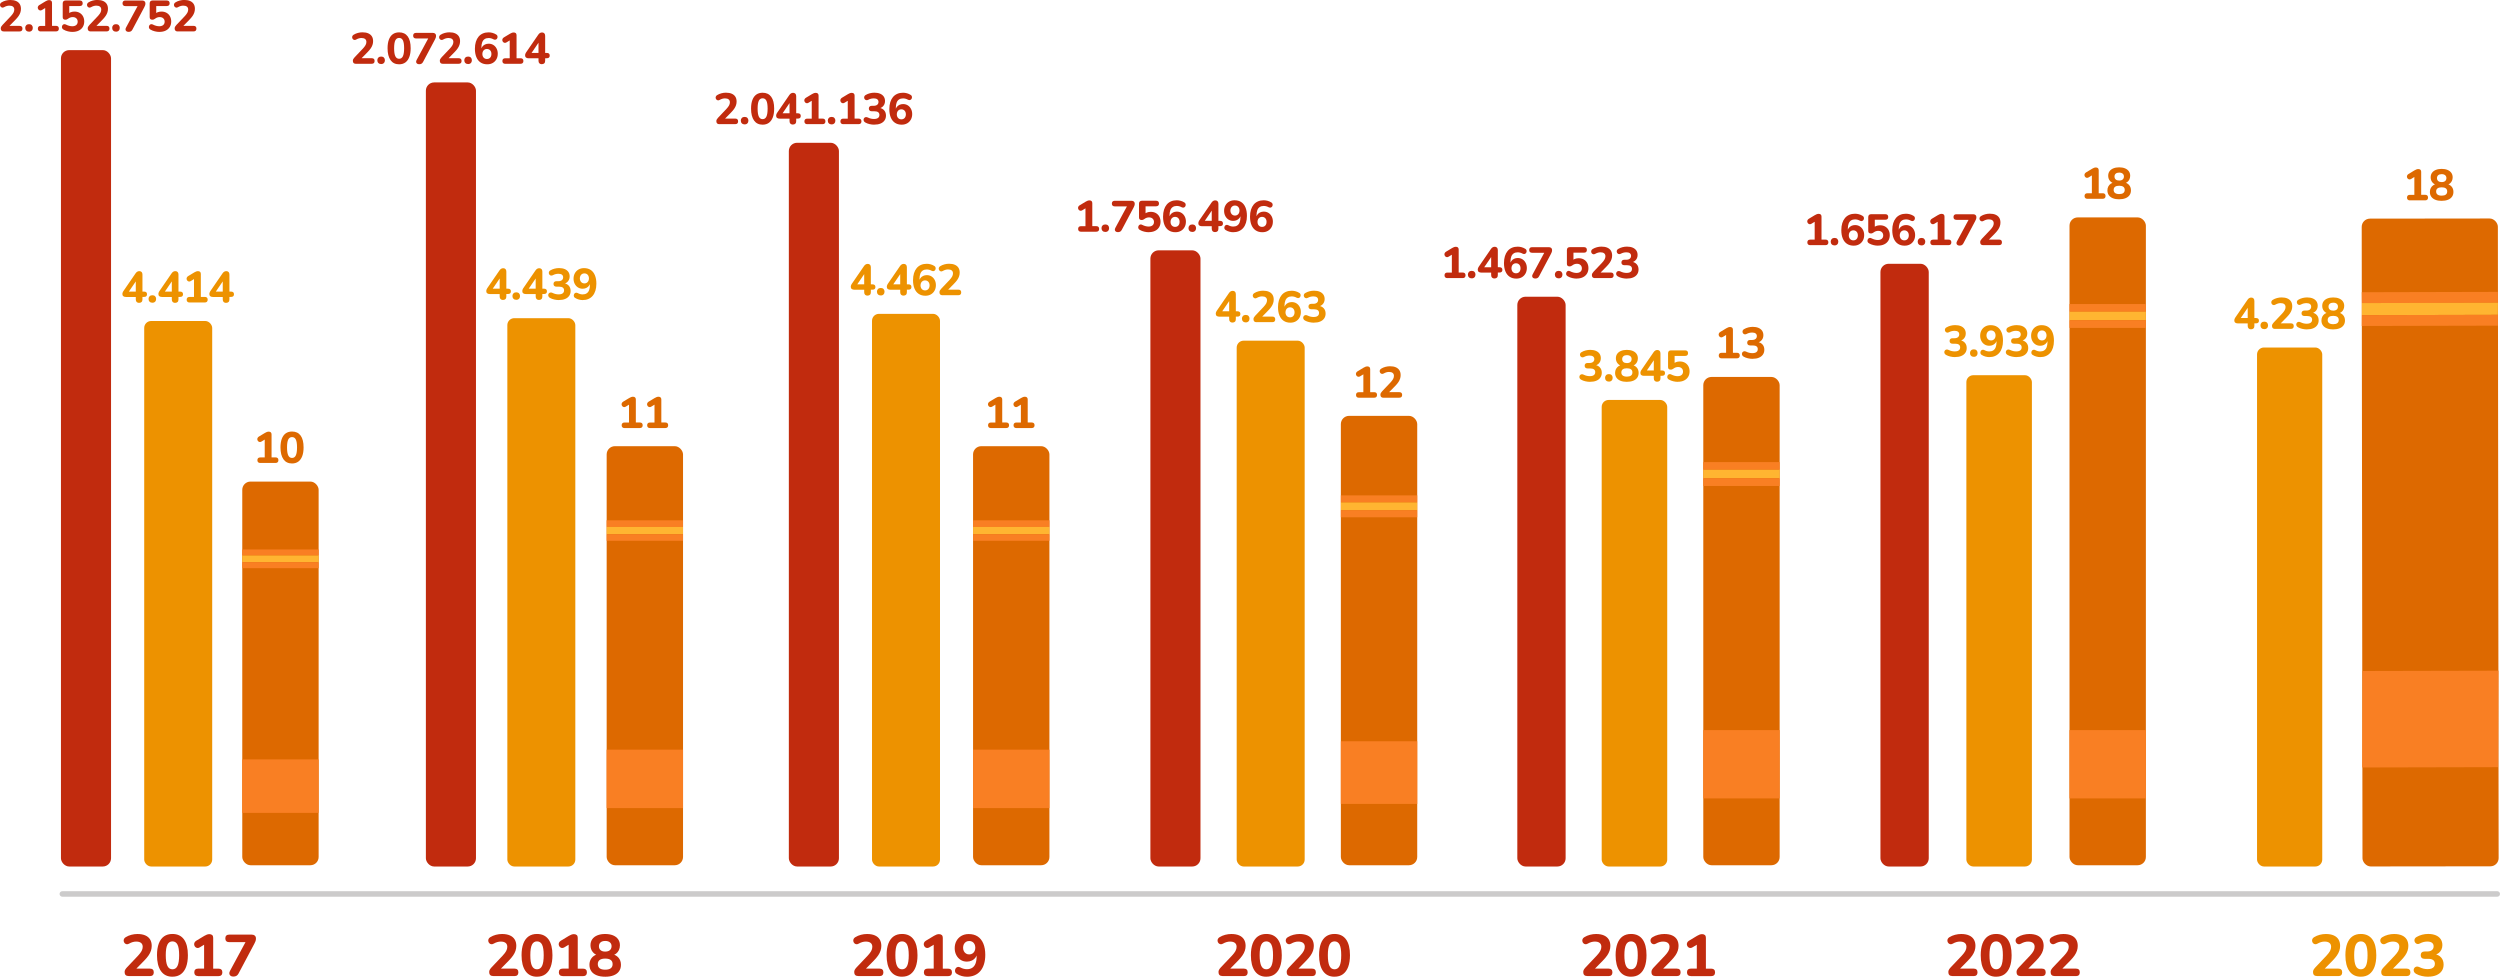
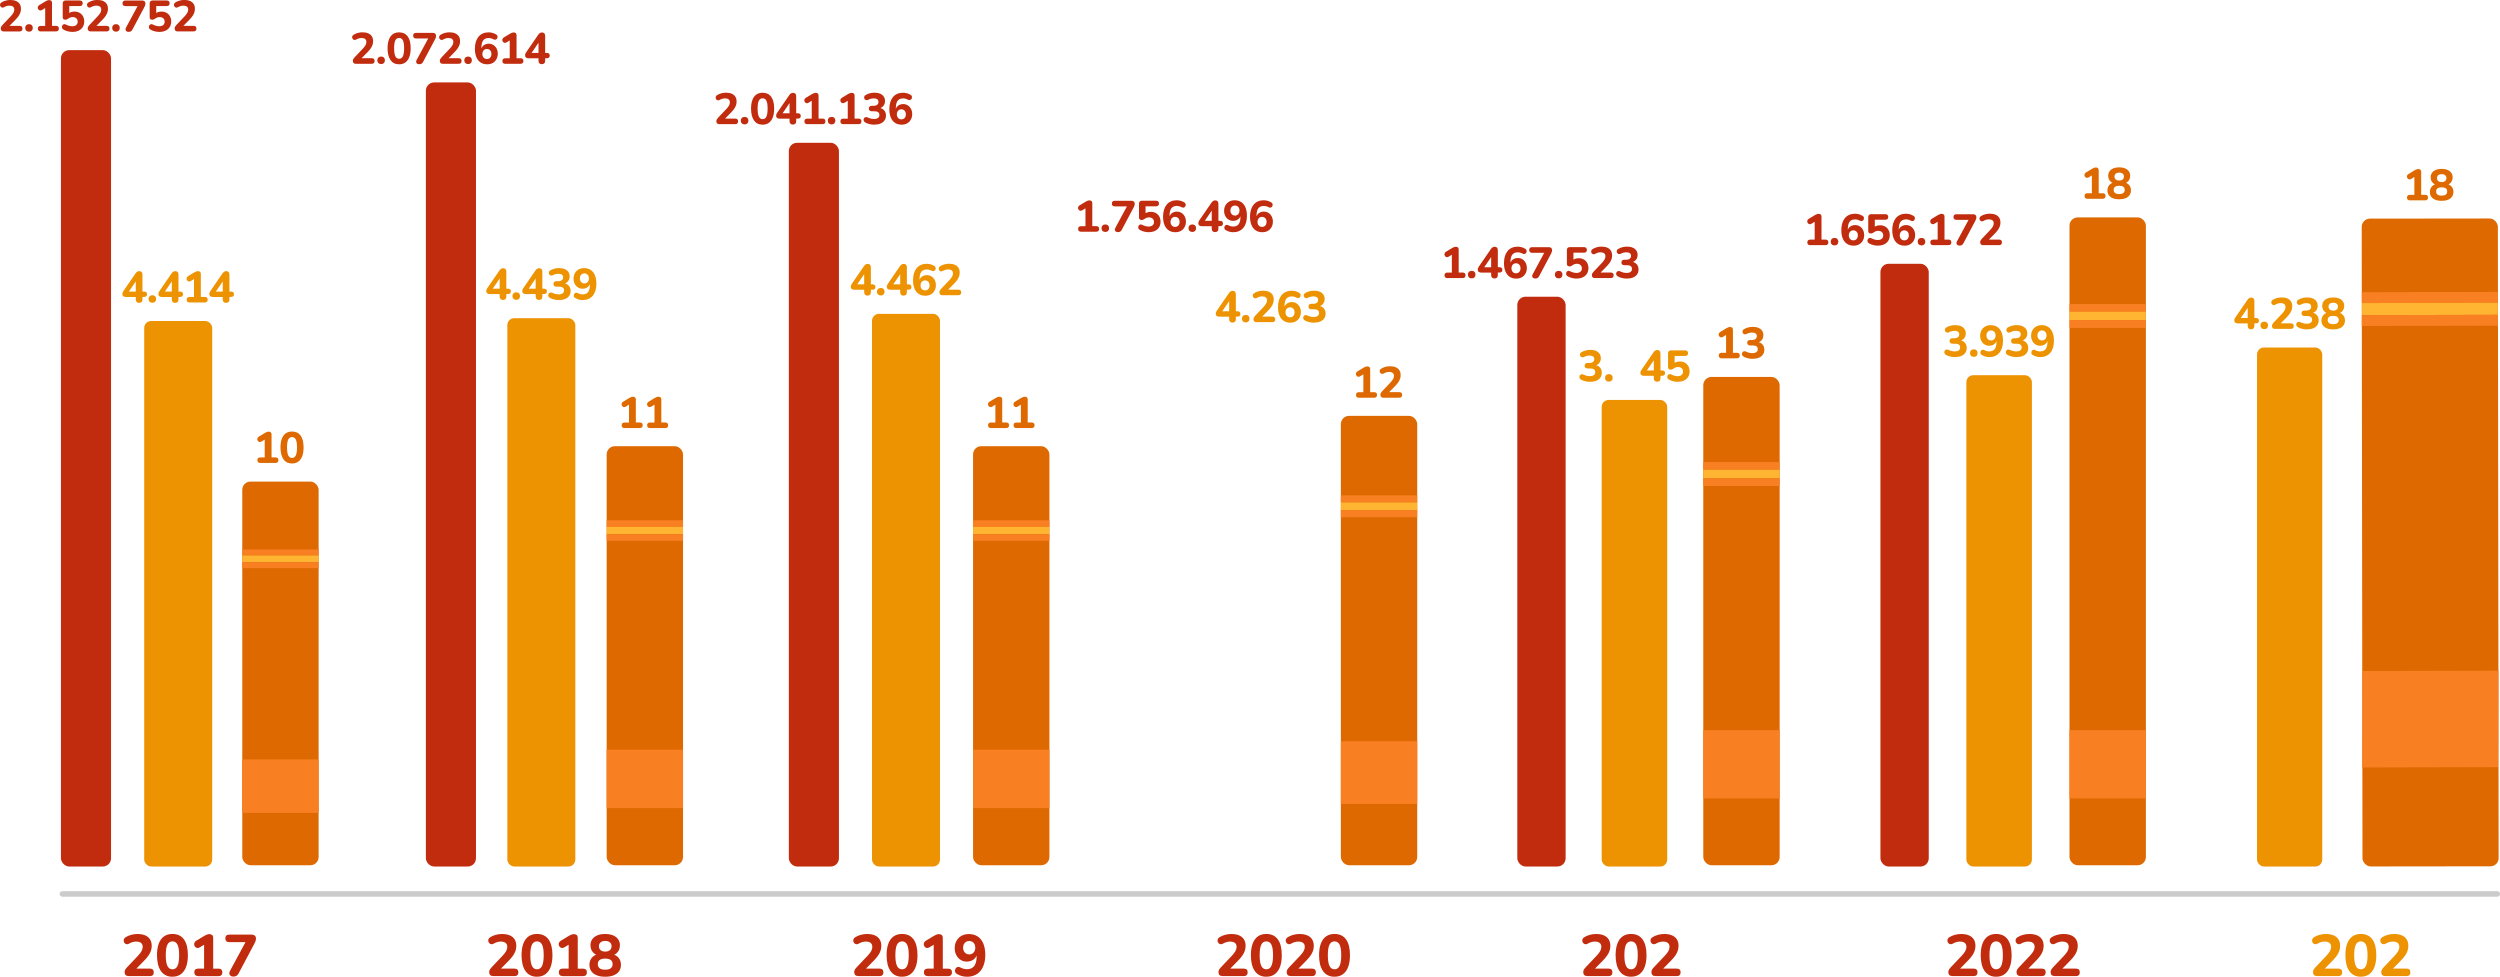
<svg xmlns="http://www.w3.org/2000/svg" id="ARTE" viewBox="0 0 1080 421.94">
  <defs>
    <style>
      .cls-1, .cls-2, .cls-3, .cls-4, .cls-5, .cls-6, .cls-7, .cls-8 {
        stroke-width: 0px;
      }

      .cls-1, .cls-5 {
        fill: #f97f23;
      }

      .cls-2 {
        fill: #c12b0e;
      }

      .cls-3 {
        fill: #dd6900;
      }

      .cls-4 {
        fill: #ed9200;
      }

      .cls-5, .cls-7 {
        fill-rule: evenodd;
      }

      .cls-6 {
        fill: #cccbcb;
      }

      .cls-7, .cls-8 {
        fill: #ffb531;
      }
    </style>
  </defs>
  <path class="cls-6" d="M1078.81,387.38H26.92c-.65,0-1.19-.53-1.19-1.19s.53-1.19,1.19-1.19h1051.89c.65,0,1.19.53,1.19,1.19s-.53,1.19-1.19,1.19Z" />
  <g>
    <path class="cls-2" d="M370.84,421.66c-.63,0-1.09-.15-1.38-.44-.3-.3-.44-.73-.44-1.31,0-.37.09-.72.28-1.04.19-.32.44-.65.76-.99l4.77-5.03c.71-.76,1.22-1.44,1.54-2.03.31-.59.47-1.19.47-1.78,0-.75-.24-1.31-.72-1.7-.48-.39-1.18-.58-2.1-.58-.49,0-.99.07-1.51.22-.52.14-1.05.38-1.61.7-.37.2-.72.28-1.03.22-.31-.06-.58-.2-.8-.43-.22-.23-.36-.5-.43-.83-.07-.32-.03-.64.1-.97.14-.32.39-.59.76-.81.74-.46,1.56-.8,2.44-1.03.88-.23,1.75-.34,2.62-.34,1.34,0,2.46.2,3.38.6s1.61.98,2.08,1.74c.47.76.71,1.69.71,2.79,0,.71-.11,1.41-.33,2.08-.22.68-.56,1.36-1.03,2.04-.47.69-1.08,1.42-1.84,2.2l-4.44,4.52v-1.02h6.88c.54,0,.95.14,1.23.41.28.27.42.67.42,1.19s-.14.93-.42,1.21-.69.42-1.23.42h-9.12Z" />
    <path class="cls-2" d="M389.69,421.94c-2.17,0-3.82-.81-4.97-2.43-1.14-1.62-1.71-3.91-1.71-6.87,0-1.98.26-3.65.77-5.02.52-1.36,1.27-2.4,2.26-3.1.99-.7,2.21-1.05,3.64-1.05,2.18,0,3.84.78,4.98,2.35,1.13,1.57,1.7,3.84,1.7,6.82,0,1.98-.26,3.66-.77,5.04s-1.27,2.43-2.25,3.16c-.98.73-2.2,1.09-3.66,1.09ZM389.69,418.74c.98,0,1.71-.49,2.18-1.46.47-.97.71-2.52.71-4.63s-.24-3.64-.71-4.57c-.47-.93-1.2-1.4-2.18-1.4s-1.71.47-2.18,1.4c-.47.93-.71,2.46-.71,4.57s.24,3.66.71,4.63c.47.97,1.2,1.46,2.18,1.46Z" />
    <path class="cls-2" d="M400.79,421.66c-.54,0-.96-.14-1.24-.43-.29-.29-.43-.69-.43-1.19s.14-.92.43-1.19c.29-.27.7-.41,1.24-.41h2.57v-11.45h1.85l-3.71,2.26c-.39.24-.75.33-1.08.28s-.61-.19-.85-.43c-.24-.24-.39-.52-.47-.85-.08-.33-.05-.66.09-.99.14-.33.39-.61.76-.85l3.53-2.13c.36-.22.72-.4,1.08-.53s.72-.2,1.08-.2c.51,0,.91.13,1.21.39.3.26.44.66.44,1.21v13.31h2.31c.52,0,.93.14,1.22.41.29.27.43.67.43,1.19s-.14.93-.43,1.21c-.29.28-.69.42-1.22.42h-8.81Z" />
    <path class="cls-2" d="M417.68,421.94c-.73,0-1.46-.1-2.21-.3s-1.44-.51-2.08-.91c-.34-.17-.57-.41-.7-.72-.13-.31-.17-.63-.11-.95.05-.32.18-.61.38-.85.2-.24.46-.41.77-.48.31-.08.67-.02,1.08.17.52.29,1.03.49,1.51.61.48.12.95.18,1.41.18.9,0,1.66-.2,2.29-.61s1.1-1.02,1.41-1.84c.31-.82.47-1.82.47-3.01v-1.65h.36c-.14.8-.42,1.48-.84,2.06-.42.58-.96,1.02-1.6,1.32s-1.35.46-2.13.46c-1,0-1.9-.25-2.69-.75-.8-.5-1.42-1.19-1.88-2.07-.46-.88-.69-1.87-.69-2.97,0-1.18.25-2.24.76-3.16.51-.92,1.22-1.65,2.13-2.17.91-.52,1.96-.79,3.15-.79,1.54,0,2.84.35,3.9,1.05,1.06.7,1.87,1.73,2.43,3.07.56,1.35.84,2.97.84,4.86,0,1.51-.18,2.84-.55,4.01-.36,1.17-.88,2.16-1.56,2.97-.68.81-1.51,1.43-2.5,1.85-.99.42-2.1.63-3.34.63ZM418.69,412.31c.52,0,.99-.12,1.38-.37s.71-.59.93-1.03c.22-.44.33-.94.33-1.5s-.11-1.08-.33-1.52c-.22-.44-.53-.78-.93-1.02-.4-.24-.86-.36-1.38-.36s-.98.12-1.37.36c-.39.24-.7.58-.93,1.02-.23.44-.34.95-.34,1.52s.11,1.06.34,1.5c.23.44.54.78.93,1.03.39.25.85.37,1.37.37Z" />
  </g>
  <g>
    <path class="cls-2" d="M685.78,421.66c-.63,0-1.09-.15-1.38-.44-.3-.3-.44-.73-.44-1.31,0-.37.09-.72.28-1.04.19-.32.44-.65.76-.99l4.77-5.03c.71-.76,1.22-1.44,1.54-2.03.31-.59.47-1.19.47-1.78,0-.75-.24-1.31-.72-1.7-.48-.39-1.18-.58-2.1-.58-.49,0-.99.07-1.51.22-.52.14-1.05.38-1.61.7-.37.2-.72.28-1.03.22-.31-.06-.58-.2-.8-.43-.22-.23-.36-.5-.43-.83-.07-.32-.03-.64.1-.97.14-.32.39-.59.76-.81.74-.46,1.56-.8,2.44-1.03.88-.23,1.75-.34,2.62-.34,1.34,0,2.46.2,3.38.6s1.61.98,2.08,1.74c.47.76.71,1.69.71,2.79,0,.71-.11,1.41-.33,2.08-.22.68-.56,1.36-1.03,2.04-.47.69-1.08,1.42-1.84,2.2l-4.44,4.52v-1.02h6.88c.54,0,.95.14,1.23.41.28.27.42.67.42,1.19s-.14.93-.42,1.21-.69.42-1.23.42h-9.12Z" />
    <path class="cls-2" d="M704.62,421.94c-2.17,0-3.82-.81-4.97-2.43-1.14-1.62-1.71-3.91-1.71-6.87,0-1.98.26-3.65.77-5.02.52-1.36,1.27-2.4,2.26-3.1.99-.7,2.21-1.05,3.64-1.05,2.18,0,3.84.78,4.98,2.35,1.13,1.57,1.7,3.84,1.7,6.82,0,1.98-.26,3.66-.77,5.04-.52,1.38-1.27,2.43-2.25,3.16-.98.73-2.2,1.09-3.66,1.09ZM704.62,418.74c.98,0,1.71-.49,2.18-1.46.47-.97.71-2.52.71-4.63s-.24-3.64-.71-4.57c-.47-.93-1.2-1.4-2.18-1.4s-1.71.47-2.18,1.4c-.47.93-.71,2.46-.71,4.57s.24,3.66.71,4.63c.47.97,1.2,1.46,2.18,1.46Z" />
    <path class="cls-2" d="M715.24,421.66c-.63,0-1.09-.15-1.38-.44-.3-.3-.44-.73-.44-1.31,0-.37.09-.72.28-1.04.19-.32.44-.65.76-.99l4.77-5.03c.71-.76,1.22-1.44,1.54-2.03.31-.59.47-1.19.47-1.78,0-.75-.24-1.31-.72-1.7-.48-.39-1.18-.58-2.1-.58-.49,0-.99.07-1.51.22-.52.14-1.05.38-1.61.7-.37.2-.72.28-1.03.22-.31-.06-.58-.2-.8-.43-.22-.23-.36-.5-.43-.83-.07-.32-.03-.64.1-.97.14-.32.39-.59.76-.81.74-.46,1.56-.8,2.44-1.03.88-.23,1.75-.34,2.62-.34,1.34,0,2.46.2,3.38.6s1.61.98,2.08,1.74c.47.76.71,1.69.71,2.79,0,.71-.11,1.41-.33,2.08-.22.68-.56,1.36-1.03,2.04-.47.69-1.08,1.42-1.84,2.2l-4.44,4.52v-1.02h6.88c.54,0,.95.14,1.23.41.28.27.42.67.42,1.19s-.14.93-.42,1.21-.69.42-1.23.42h-9.12Z" />
-     <path class="cls-2" d="M730.45,421.66c-.54,0-.96-.14-1.24-.43-.29-.29-.43-.69-.43-1.19s.14-.92.43-1.19c.29-.27.7-.41,1.24-.41h2.57v-11.45h1.85l-3.71,2.26c-.39.24-.75.33-1.08.28s-.61-.19-.85-.43c-.24-.24-.39-.52-.47-.85-.08-.33-.05-.66.09-.99.14-.33.39-.61.76-.85l3.53-2.13c.36-.22.72-.4,1.08-.53s.72-.2,1.08-.2c.51,0,.91.13,1.21.39.3.26.44.66.44,1.21v13.31h2.31c.52,0,.93.14,1.22.41.29.27.43.67.43,1.19s-.14.93-.43,1.21c-.29.28-.69.42-1.22.42h-8.81Z" />
  </g>
  <g>
    <path class="cls-2" d="M213.15,421.66c-.63,0-1.09-.15-1.38-.44-.3-.3-.44-.73-.44-1.31,0-.37.09-.72.28-1.04.19-.32.44-.65.76-.99l4.77-5.03c.71-.76,1.22-1.44,1.54-2.03.31-.59.47-1.19.47-1.78,0-.75-.24-1.31-.72-1.7-.48-.39-1.18-.58-2.1-.58-.49,0-.99.07-1.51.22-.52.14-1.05.38-1.61.7-.37.2-.72.28-1.03.22-.31-.06-.58-.2-.8-.43-.22-.23-.36-.5-.43-.83-.07-.32-.03-.64.1-.97.14-.32.39-.59.76-.81.74-.46,1.56-.8,2.44-1.03.88-.23,1.75-.34,2.62-.34,1.34,0,2.46.2,3.38.6s1.61.98,2.08,1.74c.47.76.71,1.69.71,2.79,0,.71-.11,1.41-.33,2.08-.22.68-.56,1.36-1.03,2.04-.47.69-1.08,1.42-1.84,2.2l-4.44,4.52v-1.02h6.88c.54,0,.95.14,1.23.41.28.27.42.67.42,1.19s-.14.93-.42,1.21-.69.42-1.23.42h-9.12Z" />
    <path class="cls-2" d="M231.99,421.94c-2.17,0-3.82-.81-4.97-2.43-1.14-1.62-1.71-3.91-1.71-6.87,0-1.98.26-3.65.77-5.02.52-1.36,1.27-2.4,2.26-3.1.99-.7,2.21-1.05,3.64-1.05,2.18,0,3.84.78,4.98,2.35,1.13,1.57,1.7,3.84,1.7,6.82,0,1.98-.26,3.66-.77,5.04s-1.27,2.43-2.25,3.16c-.98.73-2.2,1.09-3.66,1.09ZM231.99,418.74c.98,0,1.71-.49,2.18-1.46.47-.97.71-2.52.71-4.63s-.24-3.64-.71-4.57c-.47-.93-1.2-1.4-2.18-1.4s-1.71.47-2.18,1.4c-.47.93-.71,2.46-.71,4.57s.24,3.66.71,4.63c.47.97,1.2,1.46,2.18,1.46Z" />
    <path class="cls-2" d="M243.09,421.66c-.54,0-.96-.14-1.24-.43-.29-.29-.43-.69-.43-1.19s.14-.92.43-1.19c.29-.27.7-.41,1.24-.41h2.57v-11.45h1.85l-3.71,2.26c-.39.24-.75.33-1.08.28s-.61-.19-.85-.43c-.24-.24-.39-.52-.47-.85-.08-.33-.05-.66.09-.99.14-.33.39-.61.76-.85l3.53-2.13c.36-.22.72-.4,1.08-.53s.72-.2,1.08-.2c.51,0,.91.13,1.21.39.3.26.44.66.44,1.21v13.31h2.31c.52,0,.93.14,1.22.41.29.27.43.67.43,1.19s-.14.93-.43,1.21c-.29.28-.69.42-1.22.42h-8.81Z" />
    <path class="cls-2" d="M261.45,421.94c-1.42,0-2.64-.2-3.66-.61-1.02-.41-1.8-.99-2.34-1.76-.54-.77-.81-1.7-.81-2.78,0-.85.17-1.6.52-2.26.35-.66.83-1.19,1.43-1.6.61-.41,1.3-.66,2.06-.76v.66c-1.07-.24-1.93-.76-2.58-1.56-.65-.8-.98-1.77-.98-2.91,0-1.02.26-1.89.77-2.62.52-.73,1.25-1.29,2.21-1.68.96-.39,2.08-.58,3.36-.58s2.43.2,3.38.58c.95.39,1.69.95,2.21,1.68s.79,1.6.79,2.62c0,.76-.15,1.46-.44,2.08s-.71,1.14-1.24,1.55c-.53.41-1.15.67-1.84.79v-.61c1.17.17,2.12.67,2.86,1.5.74.83,1.1,1.87,1.1,3.12,0,1.08-.27,2.01-.81,2.78-.54.77-1.32,1.36-2.34,1.76-1.02.41-2.24.61-3.66.61ZM261.45,418.91c1.05,0,1.85-.2,2.39-.61.54-.41.81-1.01.81-1.8s-.27-1.39-.81-1.79c-.54-.4-1.34-.6-2.39-.6s-1.85.2-2.39.6c-.54.4-.81.99-.81,1.79s.27,1.4.81,1.8c.54.41,1.34.61,2.39.61ZM261.45,411.09c.58,0,1.07-.09,1.49-.28.41-.19.73-.46.94-.81.21-.36.32-.76.32-1.22,0-.71-.24-1.27-.72-1.68s-1.16-.61-2.02-.61-1.53.2-2.01.61c-.47.41-.71.97-.71,1.68s.24,1.27.71,1.69c.47.42,1.14.62,2.01.62Z" />
  </g>
  <g>
    <path class="cls-2" d="M528.21,421.66c-.63,0-1.09-.15-1.38-.44-.3-.3-.44-.73-.44-1.31,0-.37.09-.72.28-1.04.19-.32.44-.65.76-.99l4.77-5.03c.71-.76,1.22-1.44,1.54-2.03.31-.59.47-1.19.47-1.78,0-.75-.24-1.31-.72-1.7-.48-.39-1.18-.58-2.1-.58-.49,0-.99.07-1.51.22-.52.14-1.05.38-1.61.7-.37.2-.72.28-1.03.22-.31-.06-.58-.2-.8-.43-.22-.23-.36-.5-.43-.83-.07-.32-.03-.64.1-.97.14-.32.39-.59.76-.81.74-.46,1.56-.8,2.44-1.03.88-.23,1.75-.34,2.62-.34,1.34,0,2.46.2,3.38.6s1.61.98,2.08,1.74c.47.76.71,1.69.71,2.79,0,.71-.11,1.41-.33,2.08-.22.68-.56,1.36-1.03,2.04-.47.69-1.08,1.42-1.84,2.2l-4.44,4.52v-1.02h6.88c.54,0,.95.14,1.23.41.28.27.42.67.42,1.19s-.14.93-.42,1.21-.69.42-1.23.42h-9.12Z" />
    <path class="cls-2" d="M547.06,421.94c-2.17,0-3.82-.81-4.97-2.43-1.14-1.62-1.71-3.91-1.71-6.87,0-1.98.26-3.65.77-5.02.52-1.36,1.27-2.4,2.26-3.1.99-.7,2.21-1.05,3.64-1.05,2.18,0,3.84.78,4.98,2.35,1.13,1.57,1.7,3.84,1.7,6.82,0,1.98-.26,3.66-.77,5.04s-1.27,2.43-2.25,3.16c-.98.73-2.2,1.09-3.66,1.09ZM547.06,418.74c.98,0,1.71-.49,2.18-1.46.47-.97.71-2.52.71-4.63s-.24-3.64-.71-4.57c-.47-.93-1.2-1.4-2.18-1.4s-1.71.47-2.18,1.4c-.47.93-.71,2.46-.71,4.57s.24,3.66.71,4.63c.47.97,1.2,1.46,2.18,1.46Z" />
    <path class="cls-2" d="M557.67,421.66c-.63,0-1.09-.15-1.38-.44-.3-.3-.44-.73-.44-1.31,0-.37.09-.72.28-1.04.19-.32.44-.65.76-.99l4.77-5.03c.71-.76,1.22-1.44,1.54-2.03.31-.59.47-1.19.47-1.78,0-.75-.24-1.31-.72-1.7-.48-.39-1.18-.58-2.1-.58-.49,0-.99.07-1.51.22-.52.14-1.05.38-1.61.7-.37.2-.72.28-1.03.22-.31-.06-.58-.2-.8-.43-.22-.23-.36-.5-.43-.83-.07-.32-.03-.64.1-.97.14-.32.39-.59.76-.81.74-.46,1.56-.8,2.44-1.03.88-.23,1.75-.34,2.62-.34,1.34,0,2.46.2,3.38.6.91.4,1.61.98,2.08,1.74.47.76.71,1.69.71,2.79,0,.71-.11,1.41-.33,2.08-.22.68-.56,1.36-1.03,2.04-.47.69-1.08,1.42-1.84,2.2l-4.44,4.52v-1.02h6.88c.54,0,.95.14,1.23.41.28.27.42.67.42,1.19s-.14.93-.42,1.21-.69.42-1.23.42h-9.12Z" />
    <path class="cls-2" d="M576.52,421.94c-2.17,0-3.82-.81-4.97-2.43-1.14-1.62-1.71-3.91-1.71-6.87,0-1.98.26-3.65.77-5.02.52-1.36,1.27-2.4,2.26-3.1.99-.7,2.21-1.05,3.64-1.05,2.18,0,3.84.78,4.98,2.35,1.13,1.57,1.7,3.84,1.7,6.82,0,1.98-.26,3.66-.77,5.04s-1.27,2.43-2.25,3.16c-.98.73-2.2,1.09-3.66,1.09ZM576.52,418.74c.98,0,1.71-.49,2.18-1.46.47-.97.71-2.52.71-4.63s-.24-3.64-.71-4.57c-.47-.93-1.2-1.4-2.18-1.4s-1.71.47-2.18,1.4c-.47.93-.71,2.46-.71,4.57s.24,3.66.71,4.63c.47.97,1.2,1.46,2.18,1.46Z" />
  </g>
  <g>
    <path class="cls-2" d="M55.65,421.66c-.63,0-1.09-.15-1.38-.44-.3-.3-.44-.73-.44-1.31,0-.37.09-.72.28-1.04.19-.32.44-.65.76-.99l4.77-5.03c.71-.76,1.22-1.44,1.54-2.03.31-.59.47-1.19.47-1.78,0-.75-.24-1.31-.72-1.7-.48-.39-1.18-.58-2.1-.58-.49,0-.99.07-1.51.22-.52.14-1.05.38-1.61.7-.37.2-.72.28-1.03.22-.31-.06-.58-.2-.8-.43-.22-.23-.36-.5-.43-.83-.07-.32-.03-.64.1-.97.14-.32.39-.59.76-.81.74-.46,1.56-.8,2.44-1.03.88-.23,1.75-.34,2.62-.34,1.34,0,2.46.2,3.38.6s1.61.98,2.08,1.74c.47.76.71,1.69.71,2.79,0,.71-.11,1.41-.33,2.08-.22.68-.56,1.36-1.03,2.04-.47.69-1.08,1.42-1.84,2.2l-4.44,4.52v-1.02h6.88c.54,0,.95.14,1.23.41.28.27.42.67.42,1.19s-.14.93-.42,1.21-.69.42-1.23.42h-9.12Z" />
    <path class="cls-2" d="M74.5,421.94c-2.17,0-3.82-.81-4.97-2.43-1.14-1.62-1.71-3.91-1.71-6.87,0-1.98.26-3.65.77-5.02.52-1.36,1.27-2.4,2.26-3.1.99-.7,2.21-1.05,3.64-1.05,2.18,0,3.84.78,4.98,2.35,1.13,1.57,1.7,3.84,1.7,6.82,0,1.98-.26,3.66-.77,5.04s-1.27,2.43-2.25,3.16c-.98.73-2.2,1.09-3.66,1.09ZM74.5,418.74c.98,0,1.71-.49,2.18-1.46.47-.97.71-2.52.71-4.63s-.24-3.64-.71-4.57c-.47-.93-1.2-1.4-2.18-1.4s-1.71.47-2.18,1.4c-.47.93-.71,2.46-.71,4.57s.24,3.66.71,4.63c.47.97,1.2,1.46,2.18,1.46Z" />
    <path class="cls-2" d="M85.6,421.66c-.54,0-.96-.14-1.24-.43-.29-.29-.43-.69-.43-1.19s.14-.92.43-1.19c.29-.27.7-.41,1.24-.41h2.57v-11.45h1.85l-3.71,2.26c-.39.24-.75.33-1.08.28s-.61-.19-.85-.43c-.24-.24-.39-.52-.47-.85-.08-.33-.05-.66.09-.99.14-.33.39-.61.76-.85l3.53-2.13c.36-.22.72-.4,1.08-.53s.72-.2,1.08-.2c.51,0,.91.13,1.21.39.3.26.44.66.44,1.21v13.31h2.31c.52,0,.93.14,1.22.41.29.27.43.67.43,1.19s-.14.93-.43,1.21c-.29.28-.69.42-1.22.42h-8.81Z" />
    <path class="cls-2" d="M100.79,421.88c-.49,0-.89-.11-1.19-.34-.3-.23-.48-.53-.53-.9s.05-.79.3-1.24l7.34-13.61v1.22h-7.67c-.56,0-.98-.14-1.27-.42-.29-.28-.43-.68-.43-1.21s.14-.93.43-1.21c.29-.28.71-.42,1.27-.42h9.68c.54,0,.99.14,1.33.43.35.29.52.69.52,1.22,0,.46-.06.85-.19,1.19-.13.34-.29.7-.5,1.09l-6.86,12.93c-.24.44-.53.76-.89.96-.36.2-.8.31-1.35.31Z" />
  </g>
  <g>
    <path class="cls-2" d="M843.5,421.66c-.63,0-1.09-.15-1.38-.44-.3-.3-.44-.73-.44-1.31,0-.37.09-.72.28-1.04.19-.32.44-.65.76-.99l4.77-5.03c.71-.76,1.22-1.44,1.54-2.03.31-.59.47-1.19.47-1.78,0-.75-.24-1.31-.72-1.7-.48-.39-1.18-.58-2.1-.58-.49,0-.99.07-1.51.22-.52.14-1.05.38-1.61.7-.37.2-.72.28-1.03.22-.31-.06-.58-.2-.8-.43-.22-.23-.36-.5-.43-.83-.07-.32-.03-.64.1-.97.14-.32.39-.59.76-.81.74-.46,1.56-.8,2.44-1.03.88-.23,1.75-.34,2.62-.34,1.34,0,2.46.2,3.38.6s1.61.98,2.08,1.74c.47.76.71,1.69.71,2.79,0,.71-.11,1.41-.33,2.08-.22.68-.56,1.36-1.03,2.04-.47.69-1.08,1.42-1.84,2.2l-4.44,4.52v-1.02h6.88c.54,0,.95.14,1.23.41.28.27.42.67.42,1.19s-.14.93-.42,1.21-.69.42-1.23.42h-9.12Z" />
    <path class="cls-2" d="M862.35,421.94c-2.17,0-3.82-.81-4.97-2.43-1.14-1.62-1.71-3.91-1.71-6.87,0-1.98.26-3.65.77-5.02.52-1.36,1.27-2.4,2.26-3.1.99-.7,2.21-1.05,3.64-1.05,2.18,0,3.84.78,4.98,2.35,1.13,1.57,1.7,3.84,1.7,6.82,0,1.98-.26,3.66-.77,5.04-.52,1.38-1.27,2.43-2.25,3.16-.98.73-2.2,1.09-3.66,1.09ZM862.35,418.74c.98,0,1.71-.49,2.18-1.46.47-.97.71-2.52.71-4.63s-.24-3.64-.71-4.57c-.47-.93-1.2-1.4-2.18-1.4s-1.71.47-2.18,1.4c-.47.93-.71,2.46-.71,4.57s.24,3.66.71,4.63c.47.97,1.2,1.46,2.18,1.46Z" />
    <path class="cls-2" d="M872.96,421.66c-.63,0-1.09-.15-1.38-.44-.3-.3-.44-.73-.44-1.31,0-.37.09-.72.28-1.04.19-.32.44-.65.76-.99l4.77-5.03c.71-.76,1.22-1.44,1.54-2.03.31-.59.47-1.19.47-1.78,0-.75-.24-1.31-.72-1.7-.48-.39-1.18-.58-2.1-.58-.49,0-.99.07-1.51.22-.52.14-1.05.38-1.61.7-.37.2-.72.28-1.03.22-.31-.06-.58-.2-.8-.43-.22-.23-.36-.5-.43-.83-.07-.32-.03-.64.1-.97.14-.32.39-.59.76-.81.74-.46,1.56-.8,2.44-1.03.88-.23,1.75-.34,2.62-.34,1.34,0,2.46.2,3.38.6s1.61.98,2.08,1.74c.47.76.71,1.69.71,2.79,0,.71-.11,1.41-.33,2.08-.22.68-.56,1.36-1.03,2.04-.47.69-1.08,1.42-1.84,2.2l-4.44,4.52v-1.02h6.88c.54,0,.95.14,1.23.41.28.27.42.67.42,1.19s-.14.93-.42,1.21-.69.42-1.23.42h-9.12Z" />
    <path class="cls-2" d="M887.69,421.66c-.63,0-1.09-.15-1.38-.44-.3-.3-.44-.73-.44-1.31,0-.37.09-.72.28-1.04.19-.32.44-.65.76-.99l4.77-5.03c.71-.76,1.22-1.44,1.54-2.03.31-.59.47-1.19.47-1.78,0-.75-.24-1.31-.72-1.7-.48-.39-1.18-.58-2.1-.58-.49,0-.99.07-1.51.22-.52.14-1.05.38-1.61.7-.37.2-.72.28-1.03.22-.31-.06-.58-.2-.8-.43-.22-.23-.36-.5-.43-.83-.07-.32-.03-.64.1-.97.14-.32.39-.59.76-.81.74-.46,1.56-.8,2.44-1.03.88-.23,1.75-.34,2.62-.34,1.34,0,2.46.2,3.38.6s1.61.98,2.08,1.74c.47.76.71,1.69.71,2.79,0,.71-.11,1.41-.33,2.08-.22.68-.56,1.36-1.03,2.04-.47.69-1.08,1.42-1.84,2.2l-4.44,4.52v-1.02h6.88c.54,0,.95.14,1.23.41.28.27.42.67.42,1.19s-.14.93-.42,1.21-.69.42-1.23.42h-9.12Z" />
  </g>
  <g>
    <path class="cls-4" d="M1001.04,421.66c-.63,0-1.09-.15-1.38-.44-.3-.3-.44-.73-.44-1.31,0-.37.09-.72.28-1.04.19-.32.44-.65.76-.99l4.77-5.03c.71-.76,1.22-1.44,1.54-2.03.31-.59.47-1.19.47-1.78,0-.75-.24-1.31-.72-1.7-.48-.39-1.18-.58-2.1-.58-.49,0-.99.07-1.51.22-.52.14-1.05.38-1.61.7-.37.2-.72.28-1.03.22-.31-.06-.58-.2-.8-.43-.22-.23-.36-.5-.43-.83-.07-.32-.03-.64.1-.97.14-.32.39-.59.76-.81.74-.46,1.56-.8,2.44-1.03.88-.23,1.75-.34,2.62-.34,1.34,0,2.46.2,3.38.6s1.61.98,2.08,1.74c.47.76.71,1.69.71,2.79,0,.71-.11,1.41-.33,2.08-.22.68-.56,1.36-1.03,2.04-.47.69-1.08,1.42-1.84,2.2l-4.44,4.52v-1.02h6.88c.54,0,.95.14,1.23.41.28.27.42.67.42,1.19s-.14.93-.42,1.21-.69.42-1.23.42h-9.12Z" />
    <path class="cls-4" d="M1019.89,421.94c-2.17,0-3.82-.81-4.97-2.43-1.14-1.62-1.71-3.91-1.71-6.87,0-1.98.26-3.65.77-5.02.52-1.36,1.27-2.4,2.26-3.1.99-.7,2.21-1.05,3.64-1.05,2.18,0,3.84.78,4.98,2.35,1.13,1.57,1.7,3.84,1.7,6.82,0,1.98-.26,3.66-.77,5.04s-1.27,2.43-2.25,3.16c-.98.73-2.2,1.09-3.66,1.09ZM1019.89,418.74c.98,0,1.71-.49,2.18-1.46.47-.97.71-2.52.71-4.63s-.24-3.64-.71-4.57c-.47-.93-1.2-1.4-2.18-1.4s-1.71.47-2.18,1.4c-.47.93-.71,2.46-.71,4.57s.24,3.66.71,4.63c.47.97,1.2,1.46,2.18,1.46Z" />
    <path class="cls-4" d="M1030.51,421.66c-.63,0-1.09-.15-1.38-.44-.3-.3-.44-.73-.44-1.31,0-.37.09-.72.28-1.04.19-.32.44-.65.76-.99l4.77-5.03c.71-.76,1.22-1.44,1.54-2.03.31-.59.47-1.19.47-1.78,0-.75-.24-1.31-.72-1.7-.48-.39-1.18-.58-2.1-.58-.49,0-.99.07-1.51.22-.52.14-1.05.38-1.61.7-.37.2-.72.28-1.03.22-.31-.06-.58-.2-.8-.43-.22-.23-.36-.5-.43-.83-.07-.32-.03-.64.1-.97.14-.32.39-.59.76-.81.74-.46,1.56-.8,2.44-1.03.88-.23,1.75-.34,2.62-.34,1.34,0,2.46.2,3.38.6.91.4,1.61.98,2.08,1.74.47.76.71,1.69.71,2.79,0,.71-.11,1.41-.33,2.08-.22.68-.56,1.36-1.03,2.04-.47.69-1.08,1.42-1.84,2.2l-4.44,4.52v-1.02h6.88c.54,0,.95.14,1.23.41.28.27.42.67.42,1.19s-.14.93-.42,1.21-.69.42-1.23.42h-9.12Z" />
-     <path class="cls-4" d="M1048.92,421.94c-.9,0-1.81-.11-2.73-.32s-1.72-.51-2.4-.9c-.44-.24-.74-.52-.9-.85-.16-.33-.22-.66-.18-.98.04-.32.17-.61.39-.85s.5-.4.85-.47c.35-.07.73,0,1.16.2.66.32,1.29.55,1.88.69.59.14,1.18.2,1.78.2.68,0,1.24-.09,1.7-.27.46-.18.8-.44,1.04-.77.24-.34.36-.76.36-1.27,0-.71-.25-1.24-.74-1.6s-1.21-.53-2.16-.53h-1.5c-.56,0-.99-.14-1.28-.42-.3-.28-.44-.66-.44-1.16s.15-.9.44-1.18c.3-.28.72-.42,1.28-.42h1.12c.58,0,1.06-.09,1.46-.27s.71-.43.94-.75c.23-.32.34-.72.34-1.19,0-.68-.23-1.19-.7-1.55-.47-.36-1.14-.53-2.02-.53-.54,0-1.08.06-1.6.19-.53.13-1.09.35-1.7.67-.37.19-.72.25-1.04.18-.32-.07-.59-.22-.8-.46-.21-.24-.35-.51-.41-.83-.06-.31-.02-.63.13-.95.14-.32.41-.58.8-.79.73-.42,1.52-.74,2.37-.97.86-.22,1.72-.33,2.6-.33,1.29,0,2.39.2,3.3.58.91.39,1.62.94,2.11,1.66s.74,1.59.74,2.6c0,.69-.14,1.33-.41,1.91s-.65,1.06-1.13,1.46c-.48.4-1.07.68-1.77.85v-.33c1.2.2,2.14.7,2.82,1.5.68.8,1.02,1.79,1.02,3,0,1.07-.27,1.99-.81,2.78-.54.79-1.32,1.39-2.32,1.82-1.01.42-2.21.63-3.59.63Z" />
  </g>
  <g>
    <path class="cls-4" d="M972.47,142.27c-.46,0-.81-.13-1.07-.38-.26-.25-.39-.62-.39-1.1v-1.08h-4.25c-.47,0-.84-.1-1.12-.31-.28-.21-.42-.53-.42-.96,0-.25.06-.51.17-.78.11-.27.32-.59.61-.99l4.91-7.15c.21-.32.46-.56.72-.72s.57-.25.91-.25c.4,0,.73.12.98.37.25.25.37.62.37,1.11v7.36h.7c.42,0,.73.1.95.29.21.2.32.48.32.86s-.1.65-.31.85c-.21.2-.53.3-.96.3h-.7v1.08c0,.48-.12.85-.37,1.1-.25.25-.6.38-1.05.38ZM971.01,137.39v-5.22h.55l-4.04,5.94v-.72h3.49Z" />
    <path class="cls-4" d="M978.18,142.19c-.51,0-.91-.15-1.21-.46-.3-.3-.45-.7-.45-1.18s.15-.85.45-1.15.7-.45,1.21-.45.9.15,1.19.45c.28.3.43.68.43,1.15s-.14.87-.43,1.18c-.28.3-.68.46-1.19.46Z" />
    <path class="cls-4" d="M982.86,142.1c-.47,0-.81-.11-1.03-.33s-.33-.55-.33-.98c0-.28.07-.54.21-.78.14-.24.33-.49.57-.74l3.57-3.76c.53-.57.91-1.08,1.15-1.52.23-.44.35-.89.35-1.33,0-.56-.18-.98-.54-1.27-.36-.29-.88-.44-1.57-.44-.37,0-.74.05-1.13.16s-.79.28-1.2.52c-.28.15-.54.21-.77.16-.23-.04-.43-.15-.6-.32s-.27-.38-.32-.62c-.05-.24-.03-.48.08-.72s.29-.44.57-.61c.56-.34,1.16-.6,1.82-.77.66-.17,1.31-.26,1.95-.26,1,0,1.84.15,2.52.45.68.3,1.2.73,1.56,1.3s.53,1.26.53,2.09c0,.53-.08,1.05-.25,1.56-.16.51-.42,1.02-.77,1.53-.35.51-.81,1.06-1.38,1.64l-3.32,3.38v-.76h5.14c.4,0,.71.1.92.3.21.2.31.5.31.89s-.1.69-.31.9-.52.31-.92.31h-6.81Z" />
    <path class="cls-4" d="M996.62,142.31c-.67,0-1.35-.08-2.04-.24-.69-.16-1.29-.38-1.79-.67-.33-.18-.55-.39-.67-.64-.12-.25-.16-.49-.13-.73.03-.24.13-.45.29-.64.16-.18.38-.3.64-.35.26-.05.55,0,.86.15.49.24.96.41,1.4.51.44.1.89.15,1.33.15.51,0,.93-.07,1.27-.2.34-.13.6-.33.78-.58.18-.25.27-.57.27-.95,0-.53-.18-.93-.55-1.2s-.9-.4-1.61-.4h-1.12c-.42,0-.74-.1-.96-.31-.22-.21-.33-.5-.33-.86s.11-.67.33-.88c.22-.21.54-.31.96-.31h.83c.43,0,.79-.07,1.09-.2.3-.13.53-.32.7-.56.17-.24.26-.54.26-.89,0-.51-.17-.89-.52-1.16-.35-.27-.85-.4-1.51-.4-.4,0-.8.05-1.2.14-.39.09-.82.26-1.27.5-.28.14-.54.18-.78.13s-.44-.16-.6-.34c-.16-.18-.26-.38-.3-.62-.04-.23-.01-.47.09-.71s.31-.44.6-.59c.54-.32,1.14-.56,1.77-.72s1.29-.25,1.95-.25c.96,0,1.78.15,2.47.44.68.29,1.21.71,1.57,1.24.37.54.55,1.19.55,1.95,0,.52-.1.99-.3,1.42-.2.43-.48.79-.84,1.09-.36.3-.8.51-1.32.64v-.25c.9.15,1.6.53,2.11,1.12.51.59.76,1.34.76,2.24,0,.8-.2,1.49-.61,2.08-.4.59-.98,1.04-1.74,1.36-.75.32-1.65.47-2.69.47Z" />
    <path class="cls-4" d="M1007.95,142.31c-1.06,0-1.97-.15-2.73-.46s-1.34-.74-1.75-1.32-.61-1.27-.61-2.08c0-.63.13-1.2.39-1.69s.62-.89,1.07-1.2c.46-.3.97-.49,1.54-.57v.49c-.8-.18-1.44-.57-1.93-1.17-.49-.6-.73-1.33-.73-2.17,0-.76.19-1.41.58-1.95.39-.54.94-.96,1.65-1.25.71-.29,1.55-.44,2.51-.44s1.82.15,2.52.44c.71.29,1.26.71,1.65,1.25.39.54.59,1.2.59,1.95,0,.57-.11,1.09-.33,1.56-.22.47-.53.85-.93,1.16-.4.3-.86.5-1.38.59v-.46c.87.13,1.58.5,2.14,1.12.55.62.83,1.4.83,2.33,0,.81-.2,1.5-.61,2.08-.41.58-.99,1.02-1.75,1.32s-1.67.46-2.73.46ZM1007.95,140.05c.78,0,1.38-.15,1.78-.46.4-.3.61-.75.61-1.35s-.2-1.04-.61-1.34c-.41-.3-1-.45-1.78-.45s-1.38.15-1.78.45-.61.74-.61,1.34.2,1.04.61,1.35c.4.3,1,.46,1.78.46ZM1007.95,134.2c.43,0,.8-.07,1.11-.21.31-.14.54-.34.7-.61.16-.27.24-.57.24-.91,0-.53-.18-.95-.54-1.25-.36-.3-.86-.46-1.51-.46s-1.14.15-1.5.46c-.35.3-.53.72-.53,1.25s.18.95.53,1.26c.35.31.85.46,1.5.46Z" />
  </g>
  <g>
    <path class="cls-3" d="M1041.08,86.57c-.41,0-.72-.11-.93-.32-.22-.21-.32-.51-.32-.89s.11-.69.32-.89c.21-.2.52-.3.93-.3h1.92v-8.56h1.39l-2.77,1.69c-.29.18-.56.25-.81.21-.25-.04-.46-.15-.64-.32-.18-.18-.29-.39-.35-.64-.06-.25-.04-.49.07-.74s.29-.46.57-.64l2.64-1.59c.27-.16.53-.3.81-.4.27-.1.54-.15.81-.15.38,0,.68.1.9.29.22.2.33.5.33.9v9.94h1.73c.39,0,.7.1.91.3.21.2.32.5.32.89s-.11.69-.32.9c-.22.21-.52.31-.91.31h-6.58Z" />
    <path class="cls-3" d="M1054.8,86.77c-1.06,0-1.97-.15-2.73-.46s-1.34-.74-1.75-1.32-.61-1.27-.61-2.08c0-.63.13-1.2.39-1.69s.62-.89,1.07-1.2c.46-.3.97-.49,1.54-.57v.49c-.8-.18-1.44-.57-1.93-1.17-.49-.6-.73-1.33-.73-2.17,0-.76.19-1.41.58-1.95.39-.54.94-.96,1.65-1.25.71-.29,1.55-.44,2.51-.44s1.82.15,2.52.44c.71.29,1.26.71,1.65,1.25.39.54.59,1.2.59,1.95,0,.57-.11,1.09-.33,1.56-.22.47-.53.85-.93,1.16-.4.3-.86.5-1.38.59v-.46c.87.13,1.58.5,2.14,1.12.55.62.83,1.4.83,2.33,0,.81-.2,1.5-.61,2.08-.41.58-.99,1.02-1.75,1.32s-1.67.46-2.73.46ZM1054.8,84.52c.78,0,1.38-.15,1.78-.46.4-.3.61-.75.61-1.35s-.2-1.04-.61-1.34c-.41-.3-1-.45-1.78-.45s-1.38.15-1.78.45-.61.74-.61,1.34.2,1.04.61,1.35c.4.3,1,.46,1.78.46ZM1054.8,78.67c.43,0,.8-.07,1.11-.21.31-.14.54-.34.7-.61.16-.27.24-.57.24-.91,0-.53-.18-.95-.54-1.25-.36-.3-.86-.46-1.51-.46s-1.14.15-1.5.46c-.35.3-.53.72-.53,1.25s.18.95.53,1.26c.35.31.85.46,1.5.46Z" />
  </g>
  <g>
    <path class="cls-2" d="M1.68,13.59c-.47,0-.81-.11-1.03-.33s-.33-.55-.33-.98c0-.28.07-.54.21-.78.14-.24.33-.49.57-.74l3.57-3.76c.53-.57.91-1.08,1.15-1.52.23-.44.35-.89.35-1.33,0-.56-.18-.98-.54-1.27-.36-.29-.88-.44-1.57-.44-.37,0-.74.05-1.13.16s-.79.28-1.2.52c-.28.15-.54.21-.77.16-.23-.04-.43-.15-.6-.32S.08,2.59.03,2.35C-.03,2.11,0,1.87.1,1.63s.29-.44.57-.61c.56-.34,1.16-.6,1.82-.77.66-.17,1.31-.26,1.95-.26,1,0,1.84.15,2.52.45.68.3,1.2.73,1.56,1.3s.53,1.26.53,2.09c0,.53-.08,1.05-.25,1.56-.16.51-.42,1.02-.77,1.53-.35.51-.81,1.06-1.38,1.64l-3.32,3.38v-.76h5.14c.4,0,.71.1.92.3.21.2.31.5.31.89s-.1.69-.31.9-.52.31-.92.31H1.68Z" />
    <path class="cls-2" d="M12.55,13.68c-.51,0-.91-.15-1.21-.46-.3-.3-.45-.7-.45-1.18s.15-.85.45-1.15.7-.45,1.21-.45.9.15,1.19.45c.28.3.43.68.43,1.15s-.14.87-.43,1.18c-.28.3-.68.46-1.19.46Z" />
    <path class="cls-2" d="M17.6,13.59c-.41,0-.72-.11-.93-.32-.22-.21-.32-.51-.32-.89s.11-.69.32-.89c.21-.2.52-.3.93-.3h1.92V2.62h1.39l-2.77,1.69c-.29.18-.56.25-.81.21-.25-.04-.46-.15-.64-.32-.18-.18-.29-.39-.35-.64-.06-.25-.04-.49.07-.74s.29-.46.57-.64l2.64-1.59c.27-.16.53-.3.81-.4.27-.1.54-.15.81-.15.38,0,.68.1.9.29.22.2.33.5.33.9v9.94h1.73c.39,0,.7.1.91.3.21.2.32.5.32.89s-.11.69-.32.9c-.22.21-.52.31-.91.31h-6.58Z" />
    <path class="cls-2" d="M31.33,13.79c-.65,0-1.31-.08-1.99-.25-.68-.16-1.31-.41-1.88-.74-.29-.16-.49-.37-.6-.61s-.14-.49-.09-.74c.04-.25.15-.47.3-.65.16-.18.36-.3.61-.35.25-.05.52,0,.83.17.44.23.89.41,1.36.53.46.13.93.19,1.41.19s.89-.08,1.23-.25c.34-.16.6-.39.78-.68s.27-.63.27-1.02c0-.61-.19-1.09-.58-1.46-.39-.37-.91-.55-1.57-.55-.33,0-.66.05-1,.16-.34.11-.68.29-1.03.56-.13.1-.29.2-.49.28-.2.09-.42.13-.65.13-.39,0-.68-.09-.87-.28-.19-.18-.28-.45-.28-.81V1.48c0-.42.11-.73.33-.95.22-.22.53-.32.94-.32h6.09c.42,0,.73.1.95.31.21.21.32.51.32.9s-.11.67-.32.88c-.22.21-.53.31-.95.31h-4.53v3.62h-.72c.32-.39.73-.7,1.25-.91.52-.21,1.09-.32,1.71-.32.85,0,1.59.18,2.22.54.63.36,1.13.86,1.48,1.51.35.65.53,1.39.53,2.24s-.2,1.67-.61,2.34c-.41.68-.99,1.21-1.75,1.58-.76.38-1.66.57-2.69.57Z" />
    <path class="cls-2" d="M39.25,13.59c-.47,0-.81-.11-1.03-.33s-.33-.55-.33-.98c0-.28.07-.54.21-.78.14-.24.33-.49.57-.74l3.57-3.76c.53-.57.91-1.08,1.15-1.52.23-.44.35-.89.35-1.33,0-.56-.18-.98-.54-1.27-.36-.29-.88-.44-1.57-.44-.37,0-.74.05-1.13.16s-.79.28-1.2.52c-.28.15-.54.21-.77.16-.23-.04-.43-.15-.6-.32s-.27-.38-.32-.62c-.05-.24-.03-.48.08-.72s.29-.44.57-.61c.56-.34,1.16-.6,1.82-.77.66-.17,1.31-.26,1.95-.26,1,0,1.84.15,2.52.45.68.3,1.2.73,1.56,1.3s.53,1.26.53,2.09c0,.53-.08,1.05-.25,1.56-.16.51-.42,1.02-.77,1.53-.35.51-.81,1.06-1.38,1.64l-3.32,3.38v-.76h5.14c.4,0,.71.1.92.3.21.2.31.5.31.89s-.1.69-.31.9-.52.31-.92.31h-6.81Z" />
    <path class="cls-2" d="M50.12,13.68c-.51,0-.91-.15-1.21-.46-.3-.3-.45-.7-.45-1.18s.15-.85.45-1.15.7-.45,1.21-.45.9.15,1.19.45c.28.3.43.68.43,1.15s-.14.87-.43,1.18c-.28.3-.68.46-1.19.46Z" />
    <path class="cls-2" d="M55.51,13.76c-.37,0-.66-.09-.89-.26-.23-.17-.36-.4-.4-.67-.04-.28.04-.59.23-.93l5.48-10.17v.91h-5.73c-.42,0-.73-.1-.95-.31-.22-.21-.32-.51-.32-.9s.11-.69.32-.9c.21-.21.53-.31.95-.31h7.23c.4,0,.74.11,1,.32.26.21.39.52.39.91,0,.34-.05.64-.14.89s-.22.52-.37.82l-5.12,9.66c-.18.33-.4.57-.66.72s-.6.23-1.01.23Z" />
    <path class="cls-2" d="M68.9,13.79c-.65,0-1.31-.08-1.99-.25-.68-.16-1.31-.41-1.88-.74-.29-.16-.49-.37-.6-.61s-.14-.49-.09-.74c.04-.25.15-.47.3-.65.16-.18.36-.3.61-.35.25-.05.52,0,.83.17.44.23.89.41,1.36.53.46.13.93.19,1.41.19s.89-.08,1.23-.25c.34-.16.6-.39.78-.68s.27-.63.27-1.02c0-.61-.19-1.09-.58-1.46-.39-.37-.91-.55-1.57-.55-.33,0-.66.05-1,.16-.34.11-.68.29-1.03.56-.13.1-.29.2-.49.28-.2.09-.42.13-.65.13-.39,0-.68-.09-.87-.28-.19-.18-.28-.45-.28-.81V1.48c0-.42.11-.73.33-.95.22-.22.53-.32.94-.32h6.09c.42,0,.73.1.95.31.21.21.32.51.32.9s-.11.67-.32.88c-.22.21-.53.31-.95.31h-4.53v3.62h-.72c.32-.39.73-.7,1.25-.91.52-.21,1.09-.32,1.71-.32.85,0,1.59.18,2.22.54.63.36,1.13.86,1.48,1.51.35.65.53,1.39.53,2.24s-.2,1.67-.61,2.34c-.41.68-.99,1.21-1.75,1.58-.76.38-1.66.57-2.69.57Z" />
    <path class="cls-2" d="M76.81,13.59c-.47,0-.81-.11-1.03-.33s-.33-.55-.33-.98c0-.28.07-.54.21-.78.14-.24.33-.49.57-.74l3.57-3.76c.53-.57.91-1.08,1.15-1.52.23-.44.35-.89.35-1.33,0-.56-.18-.98-.54-1.27-.36-.29-.88-.44-1.57-.44-.37,0-.74.05-1.13.16s-.79.28-1.2.52c-.28.15-.54.21-.77.16-.23-.04-.43-.15-.6-.32s-.27-.38-.32-.62c-.05-.24-.03-.48.08-.72s.29-.44.57-.61c.56-.34,1.16-.6,1.82-.77.66-.17,1.31-.26,1.95-.26,1,0,1.84.15,2.52.45.68.3,1.2.73,1.56,1.3s.53,1.26.53,2.09c0,.53-.08,1.05-.25,1.56-.16.51-.42,1.02-.77,1.53-.35.51-.81,1.06-1.38,1.64l-3.32,3.38v-.76h5.14c.4,0,.71.1.92.3.21.2.31.5.31.89s-.1.69-.31.9-.52.31-.92.31h-6.81Z" />
  </g>
  <g>
    <path class="cls-4" d="M60.12,130.85c-.46,0-.81-.13-1.07-.38-.26-.25-.39-.62-.39-1.1v-1.08h-4.25c-.47,0-.84-.1-1.12-.31-.28-.21-.42-.53-.42-.96,0-.25.06-.51.17-.78.11-.27.32-.59.61-.99l4.91-7.15c.21-.32.46-.56.72-.72s.57-.25.91-.25c.4,0,.73.12.98.37.25.25.37.62.37,1.11v7.36h.7c.42,0,.73.1.95.29.21.2.32.48.32.86s-.1.65-.31.85c-.21.2-.53.3-.96.3h-.7v1.08c0,.48-.12.85-.37,1.1-.25.25-.6.38-1.05.38ZM58.66,125.98v-5.22h.55l-4.04,5.94v-.72h3.49Z" />
    <path class="cls-4" d="M65.83,130.78c-.51,0-.91-.15-1.21-.46-.3-.3-.45-.7-.45-1.18s.15-.85.45-1.15.7-.45,1.21-.45.9.15,1.19.45c.28.3.43.68.43,1.15s-.14.87-.43,1.18c-.28.3-.68.46-1.19.46Z" />
    <path class="cls-4" d="M75.68,130.85c-.46,0-.81-.13-1.07-.38-.26-.25-.39-.62-.39-1.1v-1.08h-4.25c-.47,0-.84-.1-1.12-.31-.28-.21-.42-.53-.42-.96,0-.25.06-.51.17-.78.11-.27.32-.59.61-.99l4.91-7.15c.21-.32.46-.56.72-.72s.57-.25.91-.25c.4,0,.73.12.98.37.25.25.37.62.37,1.11v7.36h.7c.42,0,.73.1.95.29.21.2.32.48.32.86s-.1.65-.31.85c-.21.2-.53.3-.96.3h-.7v1.08c0,.48-.12.85-.37,1.1-.25.25-.6.38-1.05.38ZM74.22,125.98v-5.22h.55l-4.04,5.94v-.72h3.49Z" />
    <path class="cls-4" d="M81.89,130.68c-.41,0-.72-.11-.93-.32-.22-.21-.32-.51-.32-.89s.11-.69.32-.89c.21-.2.52-.3.93-.3h1.92v-8.56h1.39l-2.77,1.69c-.29.18-.56.25-.81.21-.25-.04-.46-.15-.64-.32-.18-.18-.29-.39-.35-.64-.06-.25-.04-.49.07-.74s.29-.46.57-.64l2.64-1.59c.27-.16.53-.3.81-.4.27-.1.54-.15.81-.15.38,0,.68.1.9.29.22.2.33.5.33.9v9.94h1.73c.39,0,.7.1.91.3.21.2.32.5.32.89s-.11.69-.32.9c-.22.21-.52.31-.91.31h-6.58Z" />
    <path class="cls-4" d="M97.69,130.85c-.46,0-.81-.13-1.07-.38-.26-.25-.39-.62-.39-1.1v-1.08h-4.25c-.47,0-.84-.1-1.12-.31-.28-.21-.42-.53-.42-.96,0-.25.06-.51.17-.78.11-.27.32-.59.61-.99l4.91-7.15c.21-.32.46-.56.72-.72s.57-.25.91-.25c.4,0,.73.12.98.37.25.25.37.62.37,1.11v7.36h.7c.42,0,.73.1.95.29.21.2.32.48.32.86s-.1.65-.31.85c-.21.2-.53.3-.96.3h-.7v1.08c0,.48-.12.85-.37,1.1-.25.25-.6.38-1.05.38ZM96.23,125.98v-5.22h.55l-4.04,5.94v-.72h3.49Z" />
  </g>
  <g>
    <path class="cls-3" d="M112.44,200.01c-.41,0-.72-.11-.93-.32-.22-.21-.32-.51-.32-.89s.11-.69.32-.89c.21-.2.52-.3.93-.3h1.92v-8.56h1.39l-2.77,1.69c-.29.18-.56.25-.81.21-.25-.04-.46-.15-.64-.32-.18-.18-.29-.39-.35-.64-.06-.25-.04-.49.07-.74s.29-.46.57-.64l2.64-1.59c.27-.16.53-.3.81-.4.27-.1.54-.15.81-.15.38,0,.68.1.9.29.22.2.33.5.33.9v9.94h1.73c.39,0,.7.1.91.3.21.2.32.5.32.89s-.11.69-.32.9c-.22.21-.52.31-.91.31h-6.58Z" />
    <path class="cls-3" d="M126.16,200.22c-1.62,0-2.86-.6-3.71-1.81-.85-1.21-1.28-2.92-1.28-5.13,0-1.48.19-2.73.58-3.75.39-1.02.95-1.79,1.69-2.32.74-.52,1.65-.79,2.72-.79,1.63,0,2.87.59,3.72,1.76.85,1.17,1.27,2.87,1.27,5.09,0,1.48-.19,2.74-.58,3.77-.39,1.03-.95,1.82-1.68,2.36-.73.54-1.64.82-2.73.82ZM126.16,197.83c.73,0,1.28-.36,1.63-1.09.35-.73.53-1.88.53-3.46s-.18-2.72-.53-3.42c-.35-.7-.9-1.04-1.63-1.04s-1.28.35-1.63,1.04c-.35.7-.53,1.83-.53,3.42s.18,2.74.53,3.46c.35.73.9,1.09,1.63,1.09Z" />
  </g>
  <g>
    <path class="cls-2" d="M153.79,27.57c-.47,0-.81-.11-1.03-.33s-.33-.55-.33-.98c0-.28.07-.54.21-.78.14-.24.33-.49.57-.74l3.57-3.76c.53-.57.91-1.08,1.15-1.52.23-.44.35-.89.35-1.33,0-.56-.18-.98-.54-1.27-.36-.29-.88-.44-1.57-.44-.37,0-.74.05-1.13.16s-.79.28-1.2.52c-.28.15-.54.21-.77.16-.23-.04-.43-.15-.6-.32s-.27-.38-.32-.62c-.05-.24-.03-.48.08-.72s.29-.44.57-.61c.56-.34,1.16-.6,1.82-.77.66-.17,1.31-.26,1.95-.26,1,0,1.84.15,2.52.45.68.3,1.2.73,1.56,1.3s.53,1.26.53,2.09c0,.53-.08,1.05-.25,1.56-.16.51-.42,1.02-.77,1.53-.35.51-.81,1.06-1.38,1.64l-3.32,3.38v-.76h5.14c.4,0,.71.1.92.3.21.2.31.5.31.89s-.1.69-.31.9-.52.31-.92.31h-6.81Z" />
    <path class="cls-2" d="M164.66,27.67c-.51,0-.91-.15-1.21-.46-.3-.3-.45-.7-.45-1.18s.15-.85.45-1.15.7-.45,1.21-.45.9.15,1.19.45c.28.3.43.68.43,1.15s-.14.87-.43,1.18c-.28.3-.68.46-1.19.46Z" />
    <path class="cls-2" d="M172.42,27.78c-1.62,0-2.86-.6-3.71-1.81-.85-1.21-1.28-2.92-1.28-5.13,0-1.48.19-2.73.58-3.75.39-1.02.95-1.79,1.69-2.32.74-.52,1.65-.79,2.72-.79,1.63,0,2.87.59,3.72,1.76.85,1.17,1.27,2.87,1.27,5.09,0,1.48-.19,2.74-.58,3.77-.39,1.03-.95,1.82-1.68,2.36-.73.54-1.64.82-2.73.82ZM172.42,25.39c.73,0,1.28-.36,1.63-1.09.35-.73.53-1.88.53-3.46s-.18-2.72-.53-3.42c-.35-.7-.9-1.04-1.63-1.04s-1.28.35-1.63,1.04c-.35.7-.53,1.83-.53,3.42s.18,2.74.53,3.46c.35.73.9,1.09,1.63,1.09Z" />
    <path class="cls-2" d="M181.06,27.74c-.37,0-.66-.09-.89-.26-.23-.17-.36-.4-.4-.67-.04-.28.04-.59.23-.93l5.48-10.17v.91h-5.73c-.42,0-.73-.1-.95-.31-.22-.21-.32-.51-.32-.9s.11-.69.32-.9c.21-.21.53-.31.95-.31h7.23c.4,0,.74.11,1,.32.26.21.39.52.39.91,0,.34-.05.64-.14.89s-.22.52-.37.82l-5.12,9.66c-.18.33-.4.57-.66.72s-.6.23-1.01.23Z" />
    <path class="cls-2" d="M191.36,27.57c-.47,0-.81-.11-1.03-.33s-.33-.55-.33-.98c0-.28.07-.54.21-.78.14-.24.33-.49.57-.74l3.57-3.76c.53-.57.91-1.08,1.15-1.52.23-.44.35-.89.35-1.33,0-.56-.18-.98-.54-1.27-.36-.29-.88-.44-1.57-.44-.37,0-.74.05-1.13.16s-.79.28-1.2.52c-.28.15-.54.21-.77.16-.23-.04-.43-.15-.6-.32s-.27-.38-.32-.62c-.05-.24-.03-.48.08-.72s.29-.44.57-.61c.56-.34,1.16-.6,1.82-.77.66-.17,1.31-.26,1.95-.26,1,0,1.84.15,2.52.45.68.3,1.2.73,1.56,1.3s.53,1.26.53,2.09c0,.53-.08,1.05-.25,1.56-.16.51-.42,1.02-.77,1.53-.35.51-.81,1.06-1.38,1.64l-3.32,3.38v-.76h5.14c.4,0,.71.1.92.3.21.2.31.5.31.89s-.1.69-.31.9-.52.31-.92.31h-6.81Z" />
    <path class="cls-2" d="M202.23,27.67c-.51,0-.91-.15-1.21-.46-.3-.3-.45-.7-.45-1.18s.15-.85.45-1.15.7-.45,1.21-.45.9.15,1.19.45c.28.3.43.68.43,1.15s-.14.87-.43,1.18c-.28.3-.68.46-1.19.46Z" />
    <path class="cls-2" d="M210.51,27.78c-1.14,0-2.11-.27-2.9-.8-.8-.53-1.4-1.3-1.82-2.3-.42-1-.63-2.21-.63-3.62,0-1.13.14-2.13.41-3,.27-.87.66-1.61,1.17-2.22.51-.61,1.13-1.07,1.87-1.39.74-.32,1.57-.47,2.5-.47.54,0,1.09.08,1.65.23.56.15,1.07.38,1.56.68.25.13.43.31.52.54s.12.47.09.71c-.04.24-.13.45-.28.64-.15.18-.35.3-.58.36s-.5.02-.81-.12c-.39-.21-.77-.37-1.13-.46s-.71-.13-1.05-.13c-.67,0-1.24.15-1.71.46-.47.3-.82.76-1.05,1.37-.23.61-.35,1.36-.35,2.26v1.23h-.27c.11-.61.33-1.12.64-1.55s.71-.75,1.19-.98,1.01-.34,1.59-.34c.76,0,1.43.19,2.02.56.59.37,1.05.89,1.39,1.54s.51,1.39.51,2.23c0,.89-.19,1.67-.57,2.36-.38.69-.91,1.23-1.58,1.62-.68.39-1.46.59-2.36.59ZM210.35,25.49c.39,0,.74-.09,1.03-.27.3-.18.52-.43.68-.76s.24-.71.24-1.14-.08-.81-.24-1.13-.39-.58-.68-.76c-.3-.18-.64-.28-1.03-.28s-.74.09-1.03.28c-.3.18-.53.44-.69.76s-.25.7-.25,1.13.08.81.25,1.14.4.58.69.76.64.27,1.03.27Z" />
    <path class="cls-2" d="M218.28,27.57c-.41,0-.72-.11-.93-.32-.22-.21-.32-.51-.32-.89s.11-.69.32-.89c.21-.2.52-.3.93-.3h1.92v-8.56h1.39l-2.77,1.69c-.29.18-.56.25-.81.21-.25-.04-.46-.15-.64-.32-.18-.18-.29-.39-.35-.64-.06-.25-.04-.49.07-.74s.29-.46.57-.64l2.64-1.59c.27-.16.53-.3.81-.4.27-.1.54-.15.81-.15.38,0,.68.1.9.29.22.2.33.5.33.9v9.94h1.73c.39,0,.7.1.91.3.21.2.32.5.32.89s-.11.69-.32.9c-.22.21-.52.31-.91.31h-6.58Z" />
    <path class="cls-2" d="M234.09,27.74c-.46,0-.81-.13-1.07-.38-.26-.25-.39-.62-.39-1.1v-1.08h-4.25c-.47,0-.84-.1-1.12-.31-.28-.21-.42-.53-.42-.96,0-.25.06-.51.17-.78.11-.27.32-.59.61-.99l4.91-7.15c.21-.32.46-.56.72-.72s.57-.25.91-.25c.4,0,.73.12.98.37.25.25.37.62.37,1.11v7.36h.7c.42,0,.73.1.95.29.21.2.32.48.32.86s-.1.65-.31.85c-.21.2-.53.3-.96.3h-.7v1.08c0,.48-.12.85-.37,1.1-.25.25-.6.38-1.05.38ZM232.63,22.87v-5.22h.55l-4.04,5.94v-.72h3.49Z" />
  </g>
  <g>
    <path class="cls-4" d="M217.32,129.59c-.46,0-.81-.13-1.07-.38-.26-.25-.39-.62-.39-1.1v-1.08h-4.25c-.47,0-.84-.1-1.12-.31-.28-.21-.42-.53-.42-.96,0-.25.06-.51.17-.78.11-.27.32-.59.61-.99l4.91-7.15c.21-.32.46-.56.72-.72s.57-.25.91-.25c.4,0,.73.12.98.37.25.25.37.62.37,1.11v7.36h.7c.42,0,.73.1.95.29.21.2.32.48.32.86s-.1.65-.31.85c-.21.2-.53.3-.96.3h-.7v1.08c0,.48-.12.85-.37,1.1-.25.25-.6.38-1.05.38ZM215.86,124.71v-5.22h.55l-4.04,5.94v-.72h3.49Z" />
    <path class="cls-4" d="M223.03,129.52c-.51,0-.91-.15-1.21-.46-.3-.3-.45-.7-.45-1.18s.15-.85.45-1.15.7-.45,1.21-.45.9.15,1.19.45c.28.3.43.68.43,1.15s-.14.87-.43,1.18c-.28.3-.68.46-1.19.46Z" />
    <path class="cls-4" d="M232.88,129.59c-.46,0-.81-.13-1.07-.38-.26-.25-.39-.62-.39-1.1v-1.08h-4.25c-.47,0-.84-.1-1.12-.31-.28-.21-.42-.53-.42-.96,0-.25.06-.51.17-.78.11-.27.32-.59.61-.99l4.91-7.15c.21-.32.46-.56.72-.72s.57-.25.91-.25c.4,0,.73.12.98.37.25.25.37.62.37,1.11v7.36h.7c.42,0,.73.1.95.29.21.2.32.48.32.86s-.1.65-.31.85c-.21.2-.53.3-.96.3h-.7v1.08c0,.48-.12.85-.37,1.1-.25.25-.6.38-1.05.38ZM231.41,124.71v-5.22h.55l-4.04,5.94v-.72h3.49Z" />
    <path class="cls-4" d="M241.47,129.63c-.67,0-1.35-.08-2.04-.24-.69-.16-1.29-.38-1.79-.67-.33-.18-.55-.39-.67-.64-.12-.25-.16-.49-.13-.73.03-.24.13-.45.29-.64.16-.18.38-.3.64-.35.26-.05.55,0,.86.15.49.24.96.41,1.4.51.44.1.89.15,1.33.15.51,0,.93-.07,1.27-.2.34-.13.6-.33.78-.58.18-.25.27-.57.27-.95,0-.53-.18-.93-.55-1.2s-.9-.4-1.61-.4h-1.12c-.42,0-.74-.1-.96-.31-.22-.21-.33-.5-.33-.86s.11-.67.33-.88c.22-.21.54-.31.96-.31h.83c.43,0,.79-.07,1.09-.2.3-.13.53-.32.7-.56.17-.24.26-.54.26-.89,0-.51-.17-.89-.52-1.16-.35-.27-.85-.4-1.51-.4-.4,0-.8.05-1.2.14-.39.09-.82.26-1.27.5-.28.14-.54.18-.78.13s-.44-.16-.6-.34c-.16-.18-.26-.38-.3-.62-.04-.23-.01-.47.09-.71s.31-.44.6-.59c.54-.32,1.14-.56,1.77-.72s1.29-.25,1.95-.25c.96,0,1.78.15,2.47.44.68.29,1.21.71,1.57,1.24.37.54.55,1.19.55,1.95,0,.52-.1.99-.3,1.42-.2.43-.48.79-.84,1.09-.36.3-.8.51-1.32.64v-.25c.9.15,1.6.53,2.11,1.12s.76,1.34.76,2.24c0,.8-.2,1.49-.61,2.08-.4.59-.98,1.04-1.74,1.36-.75.32-1.65.47-2.69.47Z" />
    <path class="cls-4" d="M251.7,129.63c-.54,0-1.09-.08-1.65-.23s-1.08-.38-1.56-.68c-.25-.13-.43-.31-.52-.54s-.12-.47-.09-.71c.04-.24.13-.45.28-.64.15-.18.34-.3.58-.36.23-.06.5-.02.81.12.39.21.77.37,1.13.46.36.09.71.13,1.05.13.67,0,1.24-.15,1.71-.46.47-.3.82-.76,1.05-1.38.23-.61.35-1.36.35-2.25v-1.23h.27c-.1.59-.31,1.11-.63,1.54-.32.43-.72.76-1.2.99-.48.23-1.01.34-1.59.34-.75,0-1.42-.19-2.01-.56s-1.06-.89-1.4-1.55c-.34-.66-.51-1.4-.51-2.22,0-.89.19-1.67.57-2.36.38-.69.91-1.23,1.59-1.62.68-.39,1.47-.59,2.35-.59,1.15,0,2.12.26,2.91.79.79.53,1.39,1.29,1.81,2.3s.63,2.22.63,3.63c0,1.13-.14,2.13-.41,3-.27.87-.66,1.61-1.17,2.22-.51.61-1.13,1.07-1.87,1.39s-1.57.47-2.5.47ZM252.46,122.44c.39,0,.74-.09,1.03-.28.3-.18.53-.44.69-.77s.25-.7.25-1.12-.08-.81-.25-1.14-.4-.58-.69-.76-.64-.27-1.03-.27-.73.09-1.02.27c-.29.18-.52.43-.69.76s-.26.71-.26,1.14.09.79.26,1.12.4.59.69.77c.29.18.63.28,1.02.28Z" />
  </g>
  <g>
    <path class="cls-3" d="M269.81,184.93c-.41,0-.72-.11-.93-.32-.22-.21-.32-.51-.32-.89s.11-.69.32-.89c.21-.2.52-.3.93-.3h1.92v-8.56h1.39l-2.77,1.69c-.29.18-.56.25-.81.21-.25-.04-.46-.15-.64-.32-.18-.18-.29-.39-.35-.64-.06-.25-.04-.49.07-.74s.29-.46.57-.64l2.64-1.59c.27-.16.53-.3.81-.4.27-.1.54-.15.81-.15.38,0,.68.1.9.29.22.2.33.5.33.9v9.94h1.73c.39,0,.7.1.91.3.21.2.32.5.32.89s-.11.69-.32.9c-.22.21-.52.31-.91.31h-6.58Z" />
    <path class="cls-3" d="M280.82,184.93c-.41,0-.72-.11-.93-.32-.22-.21-.32-.51-.32-.89s.11-.69.32-.89c.21-.2.52-.3.93-.3h1.92v-8.56h1.39l-2.77,1.69c-.29.18-.56.25-.81.21-.25-.04-.46-.15-.64-.32-.18-.18-.29-.39-.35-.64-.06-.25-.04-.49.07-.74s.29-.46.57-.64l2.64-1.59c.27-.16.53-.3.81-.4.27-.1.54-.15.81-.15.38,0,.68.1.9.29.22.2.33.5.33.9v9.94h1.73c.39,0,.7.1.91.3.21.2.32.5.32.89s-.11.69-.32.9c-.22.21-.52.31-.91.31h-6.58Z" />
  </g>
  <g>
    <path class="cls-2" d="M310.82,53.65c-.47,0-.81-.11-1.03-.33s-.33-.55-.33-.98c0-.28.07-.54.21-.78.14-.24.33-.49.57-.74l3.57-3.76c.53-.57.91-1.08,1.15-1.52.23-.44.35-.89.35-1.33,0-.56-.18-.98-.54-1.27-.36-.29-.88-.44-1.57-.44-.37,0-.74.05-1.13.16s-.79.28-1.2.52c-.28.15-.54.21-.77.16-.23-.04-.43-.15-.6-.32s-.27-.38-.32-.62c-.05-.24-.03-.48.08-.72s.29-.44.57-.61c.56-.34,1.16-.6,1.82-.77.66-.17,1.31-.26,1.95-.26,1,0,1.84.15,2.52.45.68.3,1.2.73,1.56,1.3s.53,1.26.53,2.09c0,.53-.08,1.05-.25,1.56-.16.51-.42,1.02-.77,1.53-.35.51-.81,1.06-1.38,1.64l-3.32,3.38v-.76h5.14c.4,0,.71.1.92.3.21.2.31.5.31.89s-.1.69-.31.9-.52.31-.92.31h-6.81Z" />
    <path class="cls-2" d="M321.69,53.74c-.51,0-.91-.15-1.21-.46-.3-.3-.45-.7-.45-1.18s.15-.85.45-1.15.7-.45,1.21-.45.9.15,1.19.45c.28.3.43.68.43,1.15s-.14.87-.43,1.18c-.28.3-.68.46-1.19.46Z" />
    <path class="cls-2" d="M329.45,53.86c-1.62,0-2.86-.6-3.71-1.81-.85-1.21-1.28-2.92-1.28-5.13,0-1.48.19-2.73.58-3.75.39-1.02.95-1.79,1.69-2.32.74-.52,1.65-.79,2.72-.79,1.63,0,2.87.59,3.72,1.76.85,1.17,1.27,2.87,1.27,5.09,0,1.48-.19,2.74-.58,3.77-.39,1.03-.95,1.82-1.68,2.36-.73.54-1.64.82-2.73.82ZM329.45,51.47c.73,0,1.28-.36,1.63-1.09.35-.73.53-1.88.53-3.46s-.18-2.72-.53-3.42c-.35-.7-.9-1.04-1.63-1.04s-1.28.35-1.63,1.04c-.35.7-.53,1.83-.53,3.42s.18,2.74.53,3.46c.35.73.9,1.09,1.63,1.09Z" />
    <path class="cls-2" d="M342.54,53.82c-.46,0-.81-.13-1.07-.38-.26-.25-.39-.62-.39-1.1v-1.08h-4.25c-.47,0-.84-.1-1.12-.31-.28-.21-.42-.53-.42-.96,0-.25.06-.51.17-.78.11-.27.32-.59.61-.99l4.91-7.15c.21-.32.46-.56.72-.72s.57-.25.91-.25c.4,0,.73.12.98.37.25.25.37.62.37,1.11v7.36h.7c.42,0,.73.1.95.29.21.2.32.48.32.86s-.1.65-.31.85c-.21.2-.53.3-.96.3h-.7v1.08c0,.48-.12.85-.37,1.1-.25.25-.6.38-1.05.38ZM341.08,48.94v-5.22h.55l-4.04,5.94v-.72h3.49Z" />
    <path class="cls-2" d="M348.75,53.65c-.41,0-.72-.11-.93-.32-.22-.21-.32-.51-.32-.89s.11-.69.32-.89c.21-.2.52-.3.93-.3h1.92v-8.56h1.39l-2.77,1.69c-.29.18-.56.25-.81.21-.25-.04-.46-.15-.64-.32-.18-.18-.29-.39-.35-.64-.06-.25-.04-.49.07-.74s.29-.46.57-.64l2.64-1.59c.27-.16.53-.3.81-.4.27-.1.54-.15.81-.15.38,0,.68.1.9.29.22.2.33.5.33.9v9.94h1.73c.39,0,.7.1.91.3.21.2.32.5.32.89s-.11.69-.32.9c-.22.21-.52.31-.91.31h-6.58Z" />
    <path class="cls-2" d="M359.26,53.74c-.51,0-.91-.15-1.21-.46-.3-.3-.45-.7-.45-1.18s.15-.85.45-1.15.7-.45,1.21-.45.9.15,1.19.45c.28.3.43.68.43,1.15s-.14.87-.43,1.18c-.28.3-.68.46-1.19.46Z" />
    <path class="cls-2" d="M364.31,53.65c-.41,0-.72-.11-.93-.32-.22-.21-.32-.51-.32-.89s.11-.69.32-.89c.21-.2.52-.3.93-.3h1.92v-8.56h1.39l-2.77,1.69c-.29.18-.56.25-.81.21-.25-.04-.46-.15-.64-.32-.18-.18-.29-.39-.35-.64-.06-.25-.04-.49.07-.74s.29-.46.57-.64l2.64-1.59c.27-.16.53-.3.81-.4.27-.1.54-.15.81-.15.38,0,.68.1.9.29.22.2.33.5.33.9v9.94h1.73c.39,0,.7.1.91.3.21.2.32.5.32.89s-.11.69-.32.9c-.22.21-.52.31-.91.31h-6.58Z" />
    <path class="cls-2" d="M377.7,53.86c-.67,0-1.35-.08-2.04-.24-.69-.16-1.29-.38-1.79-.67-.33-.18-.55-.39-.67-.64-.12-.25-.16-.49-.13-.73.03-.24.13-.45.29-.64.16-.18.38-.3.64-.35.26-.05.55,0,.86.15.49.24.96.41,1.4.51.44.1.89.15,1.33.15.51,0,.93-.07,1.27-.2.34-.13.6-.33.78-.58.18-.25.27-.57.27-.95,0-.53-.18-.93-.55-1.2s-.9-.4-1.61-.4h-1.12c-.42,0-.74-.1-.96-.31-.22-.21-.33-.5-.33-.86s.11-.67.33-.88c.22-.21.54-.31.96-.31h.83c.43,0,.79-.07,1.09-.2.3-.13.53-.32.7-.56.17-.24.26-.54.26-.89,0-.51-.17-.89-.52-1.16-.35-.27-.85-.4-1.51-.4-.4,0-.8.05-1.2.14-.39.09-.82.26-1.27.5-.28.14-.54.18-.78.13s-.44-.16-.6-.34c-.16-.18-.26-.38-.3-.62-.04-.23-.01-.47.09-.71s.31-.44.6-.59c.54-.32,1.14-.56,1.77-.72s1.29-.25,1.95-.25c.96,0,1.78.15,2.47.44.68.29,1.21.71,1.57,1.24.37.54.55,1.19.55,1.95,0,.52-.1.99-.3,1.42-.2.43-.48.79-.84,1.09-.36.3-.8.51-1.32.64v-.25c.9.15,1.6.53,2.11,1.12s.76,1.34.76,2.24c0,.8-.2,1.49-.61,2.08-.4.59-.98,1.04-1.74,1.36-.75.32-1.65.47-2.69.47Z" />
    <path class="cls-2" d="M389.54,53.86c-1.14,0-2.11-.27-2.9-.8-.8-.53-1.4-1.3-1.82-2.3-.42-1-.63-2.21-.63-3.62,0-1.13.14-2.13.41-3,.27-.87.66-1.61,1.17-2.22.51-.61,1.13-1.07,1.87-1.39.74-.32,1.57-.47,2.5-.47.54,0,1.09.08,1.65.23.56.15,1.07.38,1.56.68.25.13.43.31.52.54s.12.47.09.71c-.04.24-.13.45-.28.64-.15.18-.35.3-.58.36s-.5.02-.81-.12c-.39-.21-.77-.37-1.13-.46s-.71-.13-1.05-.13c-.67,0-1.24.15-1.71.46-.47.3-.82.76-1.05,1.37-.23.61-.35,1.36-.35,2.26v1.23h-.27c.11-.61.33-1.12.64-1.55s.71-.75,1.19-.98,1.01-.34,1.59-.34c.76,0,1.43.19,2.02.56.59.37,1.05.89,1.39,1.54s.51,1.39.51,2.23c0,.89-.19,1.67-.57,2.36-.38.69-.91,1.23-1.58,1.62-.68.39-1.46.59-2.36.59ZM389.39,51.56c.39,0,.74-.09,1.03-.27.3-.18.52-.43.68-.76s.24-.71.24-1.14-.08-.81-.24-1.13-.39-.58-.68-.76c-.3-.18-.64-.28-1.03-.28s-.74.09-1.03.28c-.3.18-.53.44-.69.76s-.25.7-.25,1.13.08.81.25,1.14.4.58.69.76.64.27,1.03.27Z" />
  </g>
  <g>
    <path class="cls-4" d="M374.79,127.72c-.46,0-.81-.13-1.07-.38-.26-.25-.39-.62-.39-1.1v-1.08h-4.25c-.47,0-.84-.1-1.12-.31-.28-.21-.42-.53-.42-.96,0-.25.06-.51.17-.78.11-.27.32-.59.61-.99l4.91-7.15c.21-.32.46-.56.72-.72s.57-.25.91-.25c.4,0,.73.12.98.37.25.25.37.62.37,1.11v7.36h.7c.42,0,.73.1.95.29.21.2.32.48.32.86s-.1.65-.31.85c-.21.2-.53.3-.96.3h-.7v1.08c0,.48-.12.85-.37,1.1-.25.25-.6.38-1.05.38ZM373.33,122.84v-5.22h.55l-4.04,5.94v-.72h3.49Z" />
    <path class="cls-4" d="M380.5,127.64c-.51,0-.91-.15-1.21-.46-.3-.3-.45-.7-.45-1.18s.15-.85.45-1.15.7-.45,1.21-.45.9.15,1.19.45c.28.3.43.68.43,1.15s-.14.87-.43,1.18c-.28.3-.68.46-1.19.46Z" />
    <path class="cls-4" d="M390.35,127.72c-.46,0-.81-.13-1.07-.38-.26-.25-.39-.62-.39-1.1v-1.08h-4.25c-.47,0-.84-.1-1.12-.31-.28-.21-.42-.53-.42-.96,0-.25.06-.51.17-.78.11-.27.32-.59.61-.99l4.91-7.15c.21-.32.46-.56.72-.72s.57-.25.91-.25c.4,0,.73.12.98.37.25.25.37.62.37,1.11v7.36h.7c.42,0,.73.1.95.29.21.2.32.48.32.86s-.1.65-.31.85c-.21.2-.53.3-.96.3h-.7v1.08c0,.48-.12.85-.37,1.1-.25.25-.6.38-1.05.38ZM388.89,122.84v-5.22h.55l-4.04,5.94v-.72h3.49Z" />
    <path class="cls-4" d="M399.78,127.76c-1.14,0-2.11-.27-2.9-.8-.8-.53-1.4-1.3-1.82-2.3-.42-1-.63-2.21-.63-3.62,0-1.13.14-2.13.41-3,.27-.87.66-1.61,1.17-2.22.51-.61,1.13-1.07,1.87-1.39.74-.32,1.57-.47,2.5-.47.54,0,1.09.08,1.65.23.56.15,1.07.38,1.56.68.25.13.43.31.52.54s.12.47.09.71c-.04.24-.13.45-.28.64-.15.18-.35.3-.58.36s-.5.02-.81-.12c-.39-.21-.77-.37-1.13-.46s-.71-.13-1.05-.13c-.67,0-1.24.15-1.71.46-.47.3-.82.76-1.05,1.37-.23.61-.35,1.36-.35,2.26v1.23h-.27c.11-.61.33-1.12.64-1.55s.71-.75,1.19-.98,1.01-.34,1.59-.34c.76,0,1.43.19,2.02.56.59.37,1.05.89,1.39,1.54s.51,1.39.51,2.23c0,.89-.19,1.67-.57,2.36-.38.69-.91,1.23-1.58,1.62-.68.39-1.46.59-2.36.59ZM399.63,125.46c.39,0,.74-.09,1.03-.27.3-.18.52-.43.68-.76s.24-.71.24-1.14-.08-.81-.24-1.13-.39-.58-.68-.76c-.3-.18-.64-.28-1.03-.28s-.74.09-1.03.28c-.3.18-.53.44-.69.76s-.25.7-.25,1.13.08.81.25,1.14.4.58.69.76.64.27,1.03.27Z" />
    <path class="cls-4" d="M407.2,127.55c-.47,0-.81-.11-1.03-.33s-.33-.55-.33-.98c0-.28.07-.54.21-.78.14-.24.33-.49.57-.74l3.57-3.76c.53-.57.91-1.08,1.15-1.52.23-.44.35-.89.35-1.33,0-.56-.18-.98-.54-1.27-.36-.29-.88-.44-1.57-.44-.37,0-.74.05-1.13.16s-.79.28-1.2.52c-.28.15-.54.21-.77.16-.23-.04-.43-.15-.6-.32s-.27-.38-.32-.62c-.05-.24-.03-.48.08-.72s.29-.44.57-.61c.56-.34,1.16-.6,1.82-.77.66-.17,1.31-.26,1.95-.26,1,0,1.84.15,2.52.45.68.3,1.2.73,1.56,1.3s.53,1.26.53,2.09c0,.53-.08,1.05-.25,1.56-.16.51-.42,1.02-.77,1.53-.35.51-.81,1.06-1.38,1.64l-3.32,3.38v-.76h5.14c.4,0,.71.1.92.3.21.2.31.5.31.89s-.1.69-.31.9-.52.31-.92.31h-6.81Z" />
  </g>
  <g>
    <path class="cls-3" d="M428.09,184.93c-.41,0-.72-.11-.93-.32-.22-.21-.32-.51-.32-.89s.11-.69.32-.89c.21-.2.52-.3.93-.3h1.92v-8.56h1.39l-2.77,1.69c-.29.18-.56.25-.81.21-.25-.04-.46-.15-.64-.32-.18-.18-.29-.39-.35-.64-.06-.25-.04-.49.07-.74s.29-.46.57-.64l2.64-1.59c.27-.16.53-.3.81-.4.27-.1.54-.15.81-.15.38,0,.68.1.9.29.22.2.33.5.33.9v9.94h1.73c.39,0,.7.1.91.3.21.2.32.5.32.89s-.11.69-.32.9c-.22.21-.52.31-.91.31h-6.58Z" />
    <path class="cls-3" d="M439.1,184.93c-.41,0-.72-.11-.93-.32-.22-.21-.32-.51-.32-.89s.11-.69.32-.89c.21-.2.52-.3.93-.3h1.92v-8.56h1.39l-2.77,1.69c-.29.18-.56.25-.81.21-.25-.04-.46-.15-.64-.32-.18-.18-.29-.39-.35-.64-.06-.25-.04-.49.07-.74s.29-.46.57-.64l2.64-1.59c.27-.16.53-.3.81-.4.27-.1.54-.15.81-.15.38,0,.68.1.9.29.22.2.33.5.33.9v9.94h1.73c.39,0,.7.1.91.3.21.2.32.5.32.89s-.11.69-.32.9c-.22.21-.52.31-.91.31h-6.58Z" />
  </g>
  <g>
    <path class="cls-2" d="M467,100.11c-.41,0-.72-.11-.93-.32-.22-.21-.32-.51-.32-.89s.11-.69.32-.89c.21-.2.52-.3.93-.3h1.92v-8.56h1.39l-2.77,1.69c-.29.18-.56.25-.81.21-.25-.04-.46-.15-.64-.32-.18-.18-.29-.39-.35-.64-.06-.25-.04-.49.07-.74s.29-.46.57-.64l2.64-1.59c.27-.16.53-.3.81-.4.27-.1.54-.15.81-.15.38,0,.68.1.9.29.22.2.33.5.33.9v9.94h1.73c.39,0,.7.1.91.3.21.2.32.5.32.89s-.11.69-.32.9c-.22.21-.52.31-.91.31h-6.58Z" />
    <path class="cls-2" d="M477.51,100.2c-.51,0-.91-.15-1.21-.46-.3-.3-.45-.7-.45-1.18s.15-.85.45-1.15.7-.45,1.21-.45.9.15,1.19.45c.28.3.43.68.43,1.15s-.14.87-.43,1.18c-.28.3-.68.46-1.19.46Z" />
    <path class="cls-2" d="M482.9,100.28c-.37,0-.66-.09-.89-.26-.23-.17-.36-.4-.4-.67-.04-.28.04-.59.23-.93l5.48-10.17v.91h-5.73c-.42,0-.73-.1-.95-.31-.22-.21-.32-.51-.32-.9s.11-.69.32-.9c.21-.21.53-.31.95-.31h7.23c.4,0,.74.11,1,.32.26.21.39.52.39.91,0,.34-.05.64-.14.89s-.22.52-.37.82l-5.12,9.66c-.18.33-.4.57-.66.72s-.6.23-1.01.23Z" />
    <path class="cls-2" d="M496.29,100.32c-.65,0-1.31-.08-1.99-.25-.68-.16-1.31-.41-1.88-.74-.29-.16-.49-.37-.6-.61s-.14-.49-.09-.74c.04-.25.15-.47.3-.65.16-.18.36-.3.61-.35.25-.05.52,0,.83.17.44.23.89.41,1.36.53.46.13.93.19,1.41.19s.89-.08,1.23-.25c.34-.16.6-.39.78-.68s.27-.63.27-1.02c0-.61-.19-1.09-.58-1.46-.39-.37-.91-.55-1.57-.55-.33,0-.66.05-1,.16-.34.11-.68.29-1.03.56-.13.1-.29.2-.49.28-.2.09-.42.13-.65.13-.39,0-.68-.09-.87-.28-.19-.18-.28-.45-.28-.81v-5.96c0-.42.11-.73.33-.95.22-.22.53-.32.94-.32h6.09c.42,0,.73.1.95.31.21.21.32.51.32.9s-.11.67-.32.88c-.22.21-.53.31-.95.31h-4.53v3.62h-.72c.32-.39.73-.7,1.25-.91.52-.21,1.09-.32,1.71-.32.85,0,1.59.18,2.22.54.63.36,1.13.86,1.48,1.51.35.65.53,1.39.53,2.24s-.2,1.67-.61,2.34c-.41.68-.99,1.21-1.75,1.58-.76.38-1.66.57-2.69.57Z" />
    <path class="cls-2" d="M507.79,100.32c-1.14,0-2.11-.27-2.9-.8-.8-.53-1.4-1.3-1.82-2.3-.42-1-.63-2.21-.63-3.62,0-1.13.14-2.13.41-3,.27-.87.66-1.61,1.17-2.22.51-.61,1.13-1.07,1.87-1.39.74-.32,1.57-.47,2.5-.47.54,0,1.09.08,1.65.23.56.15,1.07.38,1.56.68.25.13.43.31.52.54s.12.47.09.71c-.04.24-.13.45-.28.64-.15.18-.35.3-.58.36s-.5.02-.81-.12c-.39-.21-.77-.37-1.13-.46s-.71-.13-1.05-.13c-.67,0-1.24.15-1.71.46-.47.3-.82.76-1.05,1.37-.23.61-.35,1.36-.35,2.26v1.23h-.27c.11-.61.33-1.12.64-1.55s.71-.75,1.19-.98,1.01-.34,1.59-.34c.76,0,1.43.19,2.02.56.59.37,1.05.89,1.39,1.54s.51,1.39.51,2.23c0,.89-.19,1.67-.57,2.36-.38.69-.91,1.23-1.58,1.62-.68.39-1.46.59-2.36.59ZM507.64,98.02c.39,0,.74-.09,1.03-.27.3-.18.52-.43.68-.76s.24-.71.24-1.14-.08-.81-.24-1.13-.39-.58-.68-.76c-.3-.18-.64-.28-1.03-.28s-.74.09-1.03.28c-.3.18-.53.44-.69.76s-.25.7-.25,1.13.08.81.25,1.14.4.58.69.76.64.27,1.03.27Z" />
    <path class="cls-2" d="M515.08,100.2c-.51,0-.91-.15-1.21-.46-.3-.3-.45-.7-.45-1.18s.15-.85.45-1.15.7-.45,1.21-.45.9.15,1.19.45c.28.3.43.68.43,1.15s-.14.87-.43,1.18c-.28.3-.68.46-1.19.46Z" />
    <path class="cls-2" d="M524.93,100.28c-.46,0-.81-.13-1.07-.38-.26-.25-.39-.62-.39-1.1v-1.08h-4.25c-.47,0-.84-.1-1.12-.31-.28-.21-.42-.53-.42-.96,0-.25.06-.51.17-.78.11-.27.32-.59.61-.99l4.91-7.15c.21-.32.46-.56.72-.72s.57-.25.91-.25c.4,0,.73.12.98.37.25.25.37.62.37,1.11v7.36h.7c.42,0,.73.1.95.29.21.2.32.48.32.86s-.1.65-.31.85c-.21.2-.53.3-.96.3h-.7v1.08c0,.48-.12.85-.37,1.1-.25.25-.6.38-1.05.38ZM523.47,95.4v-5.22h.55l-4.04,5.94v-.72h3.49Z" />
    <path class="cls-2" d="M532.74,100.32c-.54,0-1.09-.08-1.65-.23s-1.08-.38-1.56-.68c-.25-.13-.43-.31-.52-.54s-.12-.47-.09-.71c.04-.24.13-.45.28-.64.15-.18.34-.3.58-.36.23-.06.5-.02.81.12.39.21.77.37,1.13.46.36.09.71.13,1.05.13.67,0,1.24-.15,1.71-.46.47-.3.82-.76,1.05-1.38.23-.61.35-1.36.35-2.25v-1.23h.27c-.1.59-.31,1.11-.63,1.54-.32.43-.72.76-1.2.99-.48.23-1.01.34-1.59.34-.75,0-1.42-.19-2.01-.56s-1.06-.89-1.4-1.55c-.34-.66-.51-1.4-.51-2.22,0-.89.19-1.67.57-2.36.38-.69.91-1.23,1.59-1.62.68-.39,1.47-.59,2.35-.59,1.15,0,2.12.26,2.91.79.79.53,1.39,1.29,1.81,2.3s.63,2.22.63,3.63c0,1.13-.14,2.13-.41,3-.27.87-.66,1.61-1.17,2.22-.51.61-1.13,1.07-1.87,1.39s-1.57.47-2.5.47ZM533.5,93.13c.39,0,.74-.09,1.03-.28.3-.18.53-.44.69-.77s.25-.7.25-1.12-.08-.81-.25-1.14-.4-.58-.69-.76-.64-.27-1.03-.27-.73.09-1.02.27c-.29.18-.52.43-.69.76s-.26.71-.26,1.14.09.79.26,1.12.4.59.69.77c.29.18.63.28,1.02.28Z" />
    <path class="cls-2" d="M545.36,100.32c-1.14,0-2.11-.27-2.9-.8-.8-.53-1.4-1.3-1.82-2.3-.42-1-.63-2.21-.63-3.62,0-1.13.14-2.13.41-3,.27-.87.66-1.61,1.17-2.22.51-.61,1.13-1.07,1.87-1.39.74-.32,1.57-.47,2.5-.47.54,0,1.09.08,1.65.23.56.15,1.07.38,1.56.68.25.13.43.31.52.54s.12.47.09.71c-.04.24-.13.45-.28.64-.15.18-.35.3-.58.36s-.5.02-.81-.12c-.39-.21-.77-.37-1.13-.46s-.71-.13-1.05-.13c-.67,0-1.24.15-1.71.46-.47.3-.82.76-1.05,1.37-.23.61-.35,1.36-.35,2.26v1.23h-.27c.11-.61.33-1.12.64-1.55s.71-.75,1.19-.98,1.01-.34,1.59-.34c.76,0,1.43.19,2.02.56.59.37,1.05.89,1.39,1.54s.51,1.39.51,2.23c0,.89-.19,1.67-.57,2.36-.38.69-.91,1.23-1.58,1.62-.68.39-1.46.59-2.36.59ZM545.21,98.02c.39,0,.74-.09,1.03-.27.3-.18.52-.43.68-.76s.24-.71.24-1.14-.08-.81-.24-1.13-.39-.58-.68-.76c-.3-.18-.64-.28-1.03-.28s-.74.09-1.03.28c-.3.18-.53.44-.69.76s-.25.7-.25,1.13.08.81.25,1.14.4.58.69.76.64.27,1.03.27Z" />
  </g>
  <g>
    <path class="cls-3" d="M587.05,171.83c-.41,0-.72-.11-.93-.32-.22-.21-.32-.51-.32-.89s.11-.69.32-.89c.21-.2.52-.3.93-.3h1.92v-8.56h1.39l-2.77,1.69c-.29.18-.56.25-.81.21-.25-.04-.46-.15-.64-.32-.18-.18-.29-.39-.35-.64-.06-.25-.04-.49.07-.74s.29-.46.57-.64l2.64-1.59c.27-.16.53-.3.81-.4.27-.1.54-.15.81-.15.38,0,.68.1.9.29.22.2.33.5.33.9v9.94h1.73c.39,0,.7.1.91.3.21.2.32.5.32.89s-.11.69-.32.9c-.22.21-.52.31-.91.31h-6.58Z" />
    <path class="cls-3" d="M597.69,171.83c-.47,0-.81-.11-1.03-.33s-.33-.55-.33-.98c0-.28.07-.54.21-.78.14-.24.33-.49.57-.74l3.57-3.76c.53-.57.91-1.08,1.15-1.52.23-.44.35-.89.35-1.33,0-.56-.18-.98-.54-1.27-.36-.29-.88-.44-1.57-.44-.37,0-.74.05-1.13.16s-.79.28-1.2.52c-.28.15-.54.21-.77.16-.23-.04-.43-.15-.6-.32s-.27-.38-.32-.62c-.05-.24-.03-.48.08-.72s.29-.44.57-.61c.56-.34,1.16-.6,1.82-.77.66-.17,1.31-.26,1.95-.26,1,0,1.84.15,2.52.45.68.3,1.2.73,1.56,1.3s.53,1.26.53,2.09c0,.53-.08,1.05-.25,1.56-.16.51-.42,1.02-.77,1.53-.35.51-.81,1.06-1.38,1.64l-3.32,3.38v-.76h5.14c.4,0,.71.1.92.3.21.2.31.5.31.89s-.1.69-.31.9-.52.31-.92.31h-6.81Z" />
  </g>
  <g>
    <path class="cls-4" d="M532.46,139.36c-.46,0-.81-.13-1.07-.38-.26-.25-.39-.62-.39-1.1v-1.08h-4.25c-.47,0-.84-.1-1.12-.31-.28-.21-.42-.53-.42-.96,0-.25.06-.51.17-.78.11-.27.32-.59.61-.99l4.91-7.15c.21-.32.46-.56.72-.72s.57-.25.91-.25c.4,0,.73.12.98.37.25.25.37.62.37,1.11v7.36h.7c.42,0,.73.1.95.29.21.2.32.48.32.86s-.1.65-.31.85c-.21.2-.53.3-.96.3h-.7v1.08c0,.48-.12.85-.37,1.1-.25.25-.6.38-1.05.38ZM531,134.48v-5.22h.55l-4.04,5.94v-.72h3.49Z" />
    <path class="cls-4" d="M538.17,139.28c-.51,0-.91-.15-1.21-.46-.3-.3-.45-.7-.45-1.18s.15-.85.45-1.15.7-.45,1.21-.45.9.15,1.19.45c.28.3.43.68.43,1.15s-.14.87-.43,1.18c-.28.3-.68.46-1.19.46Z" />
    <path class="cls-4" d="M542.86,139.19c-.47,0-.81-.11-1.03-.33s-.33-.55-.33-.98c0-.28.07-.54.21-.78.14-.24.33-.49.57-.74l3.57-3.76c.53-.57.91-1.08,1.15-1.52.23-.44.35-.89.35-1.33,0-.56-.18-.98-.54-1.27-.36-.29-.88-.44-1.57-.44-.37,0-.74.05-1.13.16s-.79.28-1.2.52c-.28.15-.54.21-.77.16-.23-.04-.43-.15-.6-.32s-.27-.38-.32-.62c-.05-.24-.03-.48.08-.72s.29-.44.57-.61c.56-.34,1.16-.6,1.82-.77.66-.17,1.31-.26,1.95-.26,1,0,1.84.15,2.52.45.68.3,1.2.73,1.56,1.3s.53,1.26.53,2.09c0,.53-.08,1.05-.25,1.56-.16.51-.42,1.02-.77,1.53-.35.51-.81,1.06-1.38,1.64l-3.32,3.38v-.76h5.14c.4,0,.71.1.92.3.21.2.31.5.31.89s-.1.69-.31.9-.52.31-.92.31h-6.81Z" />
    <path class="cls-4" d="M557.45,139.4c-1.14,0-2.11-.27-2.9-.8-.8-.53-1.4-1.3-1.82-2.3-.42-1-.63-2.21-.63-3.62,0-1.13.14-2.13.41-3,.27-.87.66-1.61,1.17-2.22.51-.61,1.13-1.07,1.87-1.39.74-.32,1.57-.47,2.5-.47.54,0,1.09.08,1.65.23.56.15,1.07.38,1.56.68.25.13.43.31.52.54s.12.47.09.71c-.04.24-.13.45-.28.64-.15.18-.35.3-.58.36s-.5.02-.81-.12c-.39-.21-.77-.37-1.13-.46s-.71-.13-1.05-.13c-.67,0-1.24.15-1.71.46-.47.3-.82.76-1.05,1.37-.23.61-.35,1.36-.35,2.26v1.23h-.27c.11-.61.33-1.12.64-1.55s.71-.75,1.19-.98,1.01-.34,1.59-.34c.76,0,1.43.19,2.02.56.59.37,1.05.89,1.39,1.54s.51,1.39.51,2.23c0,.89-.19,1.67-.57,2.36-.38.69-.91,1.23-1.58,1.62-.68.39-1.46.59-2.36.59ZM557.3,137.1c.39,0,.74-.09,1.03-.27.3-.18.52-.43.68-.76s.24-.71.24-1.14-.08-.81-.24-1.13-.39-.58-.68-.76c-.3-.18-.64-.28-1.03-.28s-.74.09-1.03.28c-.3.18-.53.44-.69.76s-.25.7-.25,1.13.08.81.25,1.14.4.58.69.76.64.27,1.03.27Z" />
    <path class="cls-4" d="M567.62,139.4c-.67,0-1.35-.08-2.04-.24-.69-.16-1.29-.38-1.79-.67-.33-.18-.55-.39-.67-.64-.12-.25-.16-.49-.13-.73.03-.24.13-.45.29-.64.16-.18.38-.3.64-.35.26-.05.55,0,.86.15.49.24.96.41,1.4.51.44.1.89.15,1.33.15.51,0,.93-.07,1.27-.2.34-.13.6-.33.78-.58.18-.25.27-.57.27-.95,0-.53-.18-.93-.55-1.2s-.9-.4-1.61-.4h-1.12c-.42,0-.74-.1-.96-.31-.22-.21-.33-.5-.33-.86s.11-.67.33-.88c.22-.21.54-.31.96-.31h.83c.43,0,.79-.07,1.09-.2.3-.13.53-.32.7-.56.17-.24.26-.54.26-.89,0-.51-.17-.89-.52-1.16-.35-.27-.85-.4-1.51-.4-.4,0-.8.05-1.2.14-.39.09-.82.26-1.27.5-.28.14-.54.18-.78.13s-.44-.16-.6-.34c-.16-.18-.26-.38-.3-.62-.04-.23-.01-.47.09-.71s.31-.44.6-.59c.54-.32,1.14-.56,1.77-.72s1.29-.25,1.95-.25c.96,0,1.78.15,2.47.44.68.29,1.21.71,1.57,1.24.37.54.55,1.19.55,1.95,0,.52-.1.99-.3,1.42-.2.43-.48.79-.84,1.09-.36.3-.8.51-1.32.64v-.25c.9.15,1.6.53,2.11,1.12s.76,1.34.76,2.24c0,.8-.2,1.49-.61,2.08-.4.59-.98,1.04-1.74,1.36-.75.32-1.65.47-2.69.47Z" />
  </g>
  <g>
    <path class="cls-2" d="M625.28,120.15c-.41,0-.72-.11-.93-.32-.22-.21-.32-.51-.32-.89s.11-.69.32-.89c.21-.2.52-.3.93-.3h1.92v-8.56h1.39l-2.77,1.69c-.29.18-.56.25-.81.21-.25-.04-.46-.15-.64-.32-.18-.18-.29-.39-.35-.64-.06-.25-.04-.49.07-.74s.29-.46.57-.64l2.64-1.59c.27-.16.53-.3.81-.4.27-.1.54-.15.81-.15.38,0,.68.1.9.29.22.2.33.5.33.9v9.94h1.73c.39,0,.7.1.91.3.21.2.32.5.32.89s-.11.69-.32.9c-.22.21-.52.31-.91.31h-6.58Z" />
    <path class="cls-2" d="M635.79,120.25c-.51,0-.91-.15-1.21-.46-.3-.3-.45-.7-.45-1.18s.15-.85.45-1.15.7-.45,1.21-.45.9.15,1.19.45c.28.3.43.68.43,1.15s-.14.87-.43,1.18c-.28.3-.68.46-1.19.46Z" />
    <path class="cls-2" d="M645.64,120.32c-.46,0-.81-.13-1.07-.38-.26-.25-.39-.62-.39-1.1v-1.08h-4.25c-.47,0-.84-.1-1.12-.31-.28-.21-.42-.53-.42-.96,0-.25.06-.51.17-.78.11-.27.32-.59.61-.99l4.91-7.15c.21-.32.46-.56.72-.72s.57-.25.91-.25c.4,0,.73.12.98.37.25.25.37.62.37,1.11v7.36h.7c.42,0,.73.1.95.29.21.2.32.48.32.86s-.1.65-.31.85c-.21.2-.53.3-.96.3h-.7v1.08c0,.48-.12.85-.37,1.1-.25.25-.6.38-1.05.38ZM644.18,115.45v-5.22h.55l-4.04,5.94v-.72h3.49Z" />
    <path class="cls-2" d="M655.07,120.36c-1.14,0-2.11-.27-2.9-.8-.8-.53-1.4-1.3-1.82-2.3-.42-1-.63-2.21-.63-3.62,0-1.13.14-2.13.41-3,.27-.87.66-1.61,1.17-2.22.51-.61,1.13-1.07,1.87-1.39.74-.32,1.57-.47,2.5-.47.54,0,1.09.08,1.65.23.56.15,1.07.38,1.56.68.25.13.43.31.52.54s.12.47.09.71c-.04.24-.13.45-.28.64-.15.18-.35.3-.58.36s-.5.02-.81-.12c-.39-.21-.77-.37-1.13-.46s-.71-.13-1.05-.13c-.67,0-1.24.15-1.71.46-.47.3-.82.76-1.05,1.37-.23.61-.35,1.36-.35,2.26v1.23h-.27c.11-.61.33-1.12.64-1.55s.71-.75,1.19-.98,1.01-.34,1.59-.34c.76,0,1.43.19,2.02.56.59.37,1.05.89,1.39,1.54s.51,1.39.51,2.23c0,.89-.19,1.67-.57,2.36-.38.69-.91,1.23-1.58,1.62-.68.39-1.46.59-2.36.59ZM654.92,118.07c.39,0,.74-.09,1.03-.27.3-.18.52-.43.68-.76s.24-.71.24-1.14-.08-.81-.24-1.13-.39-.58-.68-.76c-.3-.18-.64-.28-1.03-.28s-.74.09-1.03.28c-.3.18-.53.44-.69.76s-.25.7-.25,1.13.08.81.25,1.14.4.58.69.76.64.27,1.03.27Z" />
    <path class="cls-2" d="M663.19,120.32c-.37,0-.66-.09-.89-.26-.23-.17-.36-.4-.4-.67-.04-.28.04-.59.23-.93l5.48-10.17v.91h-5.73c-.42,0-.73-.1-.95-.31-.22-.21-.32-.51-.32-.9s.11-.69.32-.9c.21-.21.53-.31.95-.31h7.23c.4,0,.74.11,1,.32.26.21.39.52.39.91,0,.34-.05.64-.14.89s-.22.52-.37.82l-5.12,9.66c-.18.33-.4.57-.66.72s-.6.23-1.01.23Z" />
    <path class="cls-2" d="M673.36,120.25c-.51,0-.91-.15-1.21-.46-.3-.3-.45-.7-.45-1.18s.15-.85.45-1.15.7-.45,1.21-.45.9.15,1.19.45c.28.3.43.68.43,1.15s-.14.87-.43,1.18c-.28.3-.68.46-1.19.46Z" />
    <path class="cls-2" d="M681.14,120.36c-.65,0-1.31-.08-1.99-.25-.68-.16-1.31-.41-1.88-.74-.29-.16-.49-.37-.6-.61s-.14-.49-.09-.74c.04-.25.15-.47.3-.65.16-.18.36-.3.61-.35.25-.05.52,0,.83.17.44.23.89.41,1.36.53.46.13.93.19,1.41.19s.89-.08,1.23-.25c.34-.16.6-.39.78-.68s.27-.63.27-1.02c0-.61-.19-1.09-.58-1.46-.39-.37-.91-.55-1.57-.55-.33,0-.66.05-1,.16-.34.11-.68.29-1.03.56-.13.1-.29.2-.49.28-.2.09-.42.13-.65.13-.39,0-.68-.09-.87-.28-.19-.18-.28-.45-.28-.81v-5.96c0-.42.11-.73.33-.95.22-.22.53-.32.94-.32h6.09c.42,0,.73.1.95.31.21.21.32.51.32.9s-.11.67-.32.88c-.22.21-.53.31-.95.31h-4.53v3.62h-.72c.32-.39.73-.7,1.25-.91.52-.21,1.09-.32,1.71-.32.85,0,1.59.18,2.22.54.63.36,1.13.86,1.48,1.51.35.65.53,1.39.53,2.24s-.2,1.67-.61,2.34c-.41.68-.99,1.21-1.75,1.58-.76.38-1.66.57-2.69.57Z" />
    <path class="cls-2" d="M689.05,120.15c-.47,0-.81-.11-1.03-.33s-.33-.55-.33-.98c0-.28.07-.54.21-.78.14-.24.33-.49.57-.74l3.57-3.76c.53-.57.91-1.08,1.15-1.52.23-.44.35-.89.35-1.33,0-.56-.18-.98-.54-1.27-.36-.29-.88-.44-1.57-.44-.37,0-.74.05-1.13.16s-.79.28-1.2.52c-.28.15-.54.21-.77.16-.23-.04-.43-.15-.6-.32s-.27-.38-.32-.62c-.05-.24-.03-.48.08-.72s.29-.44.57-.61c.56-.34,1.16-.6,1.82-.77.66-.17,1.31-.26,1.95-.26,1,0,1.84.15,2.52.45.68.3,1.2.73,1.56,1.3.35.57.53,1.26.53,2.09,0,.53-.08,1.05-.25,1.56-.16.51-.42,1.02-.77,1.53-.35.51-.81,1.06-1.38,1.64l-3.32,3.38v-.76h5.14c.4,0,.71.1.92.3.21.2.31.5.31.89s-.1.69-.31.9-.52.31-.92.31h-6.81Z" />
    <path class="cls-2" d="M702.81,120.36c-.67,0-1.35-.08-2.04-.24-.69-.16-1.29-.38-1.79-.67-.33-.18-.55-.39-.67-.64-.12-.25-.16-.49-.13-.73.03-.24.13-.45.29-.64.16-.18.38-.3.64-.35.26-.05.55,0,.86.15.49.24.96.41,1.4.51.44.1.89.15,1.33.15.51,0,.93-.07,1.27-.2.34-.13.6-.33.78-.58.18-.25.27-.57.27-.95,0-.53-.18-.93-.55-1.2s-.9-.4-1.61-.4h-1.12c-.42,0-.74-.1-.96-.31-.22-.21-.33-.5-.33-.86s.11-.67.33-.88c.22-.21.54-.31.96-.31h.83c.43,0,.79-.07,1.09-.2.3-.13.53-.32.7-.56.17-.24.26-.54.26-.89,0-.51-.17-.89-.52-1.16-.35-.27-.85-.4-1.51-.4-.4,0-.8.05-1.2.14-.39.09-.82.26-1.27.5-.28.14-.54.18-.78.13s-.44-.16-.6-.34c-.16-.18-.26-.38-.3-.62-.04-.23-.01-.47.09-.71s.31-.44.6-.59c.54-.32,1.14-.56,1.77-.72s1.29-.25,1.95-.25c.96,0,1.78.15,2.47.44.68.29,1.21.71,1.57,1.24.37.54.55,1.19.55,1.95,0,.52-.1.99-.3,1.42-.2.43-.48.79-.84,1.09-.36.3-.8.51-1.32.64v-.25c.9.15,1.6.53,2.11,1.12s.76,1.34.76,2.24c0,.8-.2,1.49-.61,2.08-.4.59-.98,1.04-1.74,1.36-.75.32-1.65.47-2.69.47Z" />
  </g>
  <g>
    <path class="cls-4" d="M686.93,164.96c-.67,0-1.35-.08-2.04-.24-.69-.16-1.29-.38-1.79-.67-.33-.18-.55-.39-.67-.64-.12-.25-.16-.49-.13-.73.03-.24.13-.45.29-.64.16-.18.38-.3.64-.35.26-.05.55,0,.86.15.49.24.96.41,1.4.51.44.1.89.15,1.33.15.51,0,.93-.07,1.27-.2.34-.13.6-.33.78-.58.18-.25.27-.57.27-.95,0-.53-.18-.93-.55-1.2s-.9-.4-1.61-.4h-1.12c-.42,0-.74-.1-.96-.31-.22-.21-.33-.5-.33-.86s.11-.67.33-.88c.22-.21.54-.31.96-.31h.83c.43,0,.79-.07,1.09-.2.3-.13.53-.32.7-.56.17-.24.26-.54.26-.89,0-.51-.17-.89-.52-1.16-.35-.27-.85-.4-1.51-.4-.4,0-.8.05-1.2.14-.39.09-.82.26-1.27.5-.28.14-.54.18-.78.13s-.44-.16-.6-.34c-.16-.18-.26-.38-.3-.62-.04-.23-.01-.47.09-.71s.31-.44.6-.59c.54-.32,1.14-.56,1.77-.72s1.29-.25,1.95-.25c.96,0,1.78.15,2.47.44.68.29,1.21.71,1.57,1.24.37.54.55,1.19.55,1.95,0,.52-.1.99-.3,1.42-.2.43-.48.79-.84,1.09-.36.3-.8.51-1.32.64v-.25c.9.15,1.6.53,2.11,1.12s.76,1.34.76,2.24c0,.8-.2,1.49-.61,2.08-.4.59-.98,1.04-1.74,1.36-.75.32-1.65.47-2.69.47Z" />
    <path class="cls-4" d="M695.05,164.85c-.51,0-.91-.15-1.21-.46-.3-.3-.45-.7-.45-1.18s.15-.85.45-1.15.7-.45,1.21-.45.9.15,1.19.45c.28.3.43.68.43,1.15s-.14.87-.43,1.18c-.28.3-.68.46-1.19.46Z" />
-     <path class="cls-4" d="M702.81,164.96c-1.06,0-1.97-.15-2.73-.46s-1.34-.74-1.75-1.32-.61-1.27-.61-2.08c0-.63.13-1.2.39-1.69s.62-.89,1.07-1.2c.46-.3.97-.49,1.54-.57v.49c-.8-.18-1.44-.57-1.93-1.17-.49-.6-.73-1.33-.73-2.17,0-.76.19-1.41.58-1.95.39-.54.94-.96,1.65-1.25.71-.29,1.55-.44,2.51-.44s1.82.15,2.52.44c.71.29,1.26.71,1.65,1.25.39.54.59,1.2.59,1.95,0,.57-.11,1.09-.33,1.56-.22.47-.53.85-.93,1.16-.4.3-.86.5-1.38.59v-.46c.87.13,1.58.5,2.14,1.12.55.62.83,1.4.83,2.33,0,.81-.2,1.5-.61,2.08-.41.58-.99,1.02-1.75,1.32s-1.67.46-2.73.46ZM702.81,162.7c.78,0,1.38-.15,1.78-.46.4-.3.61-.75.61-1.35s-.2-1.04-.61-1.34c-.41-.3-1-.45-1.78-.45s-1.38.15-1.78.45-.61.74-.61,1.34.2,1.04.61,1.35c.4.3,1,.46,1.78.46ZM702.81,156.86c.43,0,.8-.07,1.11-.21.31-.14.54-.34.7-.61.16-.27.24-.57.24-.91,0-.53-.18-.95-.54-1.25-.36-.3-.86-.46-1.51-.46s-1.14.15-1.5.46c-.35.3-.53.72-.53,1.25s.18.95.53,1.26c.35.31.85.46,1.5.46Z" />
    <path class="cls-4" d="M715.9,164.92c-.46,0-.81-.13-1.07-.38-.26-.25-.39-.62-.39-1.1v-1.08h-4.25c-.47,0-.84-.1-1.12-.31-.28-.21-.42-.53-.42-.96,0-.25.06-.51.17-.78.11-.27.32-.59.61-.99l4.91-7.15c.21-.32.46-.56.72-.72s.57-.25.91-.25c.4,0,.73.12.98.37.25.25.37.62.37,1.11v7.36h.7c.42,0,.73.1.95.29.21.2.32.48.32.86s-.1.65-.31.85c-.21.2-.53.3-.96.3h-.7v1.08c0,.48-.12.85-.37,1.1-.25.25-.6.38-1.05.38ZM714.44,160.05v-5.22h.55l-4.04,5.94v-.72h3.49Z" />
    <path class="cls-4" d="M724.84,164.96c-.65,0-1.31-.08-1.99-.25-.68-.16-1.31-.41-1.88-.74-.29-.16-.49-.37-.6-.61s-.14-.49-.09-.74c.04-.25.15-.47.3-.65.16-.18.36-.3.61-.35.25-.05.52,0,.83.17.44.23.89.41,1.36.53.46.13.93.19,1.41.19s.89-.08,1.23-.25c.34-.16.6-.39.78-.68s.27-.63.27-1.02c0-.61-.19-1.09-.58-1.46-.39-.37-.91-.55-1.57-.55-.33,0-.66.05-1,.16-.34.11-.68.29-1.03.56-.13.1-.29.2-.49.28-.2.09-.42.13-.65.13-.39,0-.68-.09-.87-.28-.19-.18-.28-.45-.28-.81v-5.96c0-.42.11-.73.33-.95.22-.22.53-.32.94-.32h6.09c.42,0,.73.1.95.31.21.21.32.51.32.9s-.11.67-.32.88c-.22.21-.53.31-.95.31h-4.53v3.62h-.72c.32-.39.73-.7,1.25-.91.52-.21,1.09-.32,1.71-.32.85,0,1.59.18,2.22.54.63.36,1.13.86,1.48,1.51.35.65.53,1.39.53,2.24s-.2,1.67-.61,2.34c-.41.68-.99,1.21-1.75,1.58-.76.38-1.66.57-2.69.57Z" />
  </g>
  <g>
    <path class="cls-3" d="M743.75,154.81c-.41,0-.72-.11-.93-.32-.22-.21-.32-.51-.32-.89s.11-.69.32-.89c.21-.2.52-.3.93-.3h1.92v-8.56h1.39l-2.77,1.69c-.29.18-.56.25-.81.21-.25-.04-.46-.15-.64-.32-.18-.18-.29-.39-.35-.64-.06-.25-.04-.49.07-.74s.29-.46.57-.64l2.64-1.59c.27-.16.53-.3.81-.4.27-.1.54-.15.81-.15.38,0,.68.1.9.29.22.2.33.5.33.9v9.94h1.73c.39,0,.7.1.91.3.21.2.32.5.32.89s-.11.69-.32.9c-.22.21-.52.31-.91.31h-6.58Z" />
    <path class="cls-3" d="M757.15,155.02c-.67,0-1.35-.08-2.04-.24-.69-.16-1.29-.38-1.79-.67-.33-.18-.55-.39-.67-.64-.12-.25-.16-.49-.13-.73.03-.24.13-.45.29-.64.16-.18.38-.3.64-.35.26-.05.55,0,.86.15.49.24.96.41,1.4.51.44.1.89.15,1.33.15.51,0,.93-.07,1.27-.2.34-.13.6-.33.78-.58.18-.25.27-.57.27-.95,0-.53-.18-.93-.55-1.2s-.9-.4-1.61-.4h-1.12c-.42,0-.74-.1-.96-.31-.22-.21-.33-.5-.33-.86s.11-.67.33-.88c.22-.21.54-.31.96-.31h.83c.43,0,.79-.07,1.09-.2.3-.13.53-.32.7-.56.17-.24.26-.54.26-.89,0-.51-.17-.89-.52-1.16-.35-.27-.85-.4-1.51-.4-.4,0-.8.05-1.2.14-.39.09-.82.26-1.27.5-.28.14-.54.18-.78.13s-.44-.16-.6-.34c-.16-.18-.26-.38-.3-.62-.04-.23-.01-.47.09-.71s.31-.44.6-.59c.54-.32,1.14-.56,1.77-.72s1.29-.25,1.95-.25c.96,0,1.78.15,2.47.44.68.29,1.21.71,1.57,1.24.37.54.55,1.19.55,1.95,0,.52-.1.99-.3,1.42-.2.43-.48.79-.84,1.09-.36.3-.8.51-1.32.64v-.25c.9.15,1.6.53,2.11,1.12s.76,1.34.76,2.24c0,.8-.2,1.49-.61,2.08-.4.59-.98,1.04-1.74,1.36-.75.32-1.65.47-2.69.47Z" />
  </g>
  <g>
    <path class="cls-3" d="M901.77,85.89c-.41,0-.72-.11-.93-.32-.22-.21-.32-.51-.32-.89s.11-.69.32-.89c.21-.2.52-.3.93-.3h1.92v-8.56h1.39l-2.77,1.69c-.29.18-.56.25-.81.21-.25-.04-.46-.15-.64-.32-.18-.18-.29-.39-.35-.64-.06-.25-.04-.49.07-.74s.29-.46.57-.64l2.64-1.59c.27-.16.53-.3.81-.4.27-.1.54-.15.81-.15.38,0,.68.1.9.29.22.2.33.5.33.9v9.94h1.73c.39,0,.7.1.91.3.21.2.32.5.32.89s-.11.69-.32.9c-.22.21-.52.31-.91.31h-6.58Z" />
    <path class="cls-3" d="M915.49,86.1c-1.06,0-1.97-.15-2.73-.46s-1.34-.74-1.75-1.32-.61-1.27-.61-2.08c0-.63.13-1.2.39-1.69s.62-.89,1.07-1.2c.46-.3.97-.49,1.54-.57v.49c-.8-.18-1.44-.57-1.93-1.17-.49-.6-.73-1.33-.73-2.17,0-.76.19-1.41.58-1.95.39-.54.94-.96,1.65-1.25.71-.29,1.55-.44,2.51-.44s1.82.15,2.52.44c.71.29,1.26.71,1.65,1.25.39.54.59,1.2.59,1.95,0,.57-.11,1.09-.33,1.56-.22.47-.53.85-.93,1.16-.4.3-.86.5-1.38.59v-.46c.87.13,1.58.5,2.14,1.12.55.62.83,1.4.83,2.33,0,.81-.2,1.5-.61,2.08-.41.58-.99,1.02-1.75,1.32s-1.67.46-2.73.46ZM915.49,83.84c.78,0,1.38-.15,1.78-.46.4-.3.61-.75.61-1.35s-.2-1.04-.61-1.34c-.41-.3-1-.45-1.78-.45s-1.38.15-1.78.45-.61.74-.61,1.34.2,1.04.61,1.35c.4.3,1,.46,1.78.46ZM915.49,78c.43,0,.8-.07,1.11-.21.31-.14.54-.34.7-.61.16-.27.24-.57.24-.91,0-.53-.18-.95-.54-1.25-.36-.3-.86-.46-1.51-.46s-1.14.15-1.5.46c-.35.3-.53.72-.53,1.25s.18.95.53,1.26c.35.31.85.46,1.5.46Z" />
  </g>
  <g>
    <path class="cls-2" d="M782.02,105.92c-.41,0-.72-.11-.93-.32-.22-.21-.32-.51-.32-.89s.11-.69.32-.89c.21-.2.52-.3.93-.3h1.92v-8.56h1.39l-2.77,1.69c-.29.18-.56.25-.81.21-.25-.04-.46-.15-.64-.32-.18-.18-.29-.39-.35-.64-.06-.25-.04-.49.07-.74s.29-.46.57-.64l2.64-1.59c.27-.16.53-.3.81-.4.27-.1.54-.15.81-.15.38,0,.68.1.9.29.22.2.33.5.33.9v9.94h1.73c.39,0,.7.1.91.3.21.2.32.5.32.89s-.11.69-.32.9c-.22.21-.52.31-.91.31h-6.58Z" />
    <path class="cls-2" d="M792.53,106.02c-.51,0-.91-.15-1.21-.46-.3-.3-.45-.7-.45-1.18s.15-.85.45-1.15.7-.45,1.21-.45.9.15,1.19.45c.28.3.43.68.43,1.15s-.14.87-.43,1.18c-.28.3-.68.46-1.19.46Z" />
    <path class="cls-2" d="M800.8,106.13c-1.14,0-2.11-.27-2.9-.8-.8-.53-1.4-1.3-1.82-2.3-.42-1-.63-2.21-.63-3.62,0-1.13.14-2.13.41-3,.27-.87.66-1.61,1.17-2.22.51-.61,1.13-1.07,1.87-1.39.74-.32,1.57-.47,2.5-.47.54,0,1.09.08,1.65.23.56.15,1.07.38,1.56.68.25.13.43.31.52.54s.12.47.09.71c-.04.24-.13.45-.28.64-.15.18-.35.3-.58.36s-.5.02-.81-.12c-.39-.21-.77-.37-1.13-.46s-.71-.13-1.05-.13c-.67,0-1.24.15-1.71.46-.47.3-.82.76-1.05,1.37-.23.61-.35,1.36-.35,2.26v1.23h-.27c.11-.61.33-1.12.64-1.55s.71-.75,1.19-.98,1.01-.34,1.59-.34c.76,0,1.43.19,2.02.56.59.37,1.05.89,1.39,1.54s.51,1.39.51,2.23c0,.89-.19,1.67-.57,2.36-.38.69-.91,1.23-1.58,1.62-.68.39-1.46.59-2.36.59ZM800.65,103.84c.39,0,.74-.09,1.03-.27.3-.18.52-.43.68-.76s.24-.71.24-1.14-.08-.81-.24-1.13-.39-.58-.68-.76c-.3-.18-.64-.28-1.03-.28s-.74.09-1.03.28c-.3.18-.53.44-.69.76s-.25.7-.25,1.13.08.81.25,1.14.4.58.69.76.64.27,1.03.27Z" />
    <path class="cls-2" d="M811.32,106.13c-.65,0-1.31-.08-1.99-.25-.68-.16-1.31-.41-1.88-.74-.29-.16-.49-.37-.6-.61s-.14-.49-.09-.74c.04-.25.15-.47.3-.65.16-.18.36-.3.61-.35.25-.05.52,0,.83.17.44.23.89.41,1.36.53.46.13.93.19,1.41.19s.89-.08,1.23-.25c.34-.16.6-.39.78-.68s.27-.63.27-1.02c0-.61-.19-1.09-.58-1.46-.39-.37-.91-.55-1.57-.55-.33,0-.66.05-1,.16-.34.11-.68.29-1.03.56-.13.1-.29.2-.49.28-.2.09-.42.13-.65.13-.39,0-.68-.09-.87-.28-.19-.18-.28-.45-.28-.81v-5.96c0-.42.11-.73.33-.95.22-.22.53-.32.94-.32h6.09c.42,0,.73.1.95.31.21.21.32.51.32.9s-.11.67-.32.88c-.22.21-.53.31-.95.31h-4.53v3.62h-.72c.32-.39.73-.7,1.25-.91.52-.21,1.09-.32,1.71-.32.85,0,1.59.18,2.22.54.63.36,1.13.86,1.48,1.51.35.65.53,1.39.53,2.24s-.2,1.67-.61,2.34c-.41.68-.99,1.21-1.75,1.58-.76.38-1.66.57-2.69.57Z" />
    <path class="cls-2" d="M822.81,106.13c-1.14,0-2.11-.27-2.9-.8-.8-.53-1.4-1.3-1.82-2.3-.42-1-.63-2.21-.63-3.62,0-1.13.14-2.13.41-3,.27-.87.66-1.61,1.17-2.22.51-.61,1.13-1.07,1.87-1.39.74-.32,1.57-.47,2.5-.47.54,0,1.09.08,1.65.23.56.15,1.07.38,1.56.68.25.13.43.31.52.54s.12.47.09.71c-.04.24-.13.45-.28.64-.15.18-.35.3-.58.36s-.5.02-.81-.12c-.39-.21-.77-.37-1.13-.46s-.71-.13-1.05-.13c-.67,0-1.24.15-1.71.46-.47.3-.82.76-1.05,1.37-.23.61-.35,1.36-.35,2.26v1.23h-.27c.11-.61.33-1.12.64-1.55s.71-.75,1.19-.98,1.01-.34,1.59-.34c.76,0,1.43.19,2.02.56.59.37,1.05.89,1.39,1.54s.51,1.39.51,2.23c0,.89-.19,1.67-.57,2.36-.38.69-.91,1.23-1.58,1.62-.68.39-1.46.59-2.36.59ZM822.66,103.84c.39,0,.74-.09,1.03-.27.3-.18.52-.43.68-.76s.24-.71.24-1.14-.08-.81-.24-1.13-.39-.58-.68-.76c-.3-.18-.64-.28-1.03-.28s-.74.09-1.03.28c-.3.18-.53.44-.69.76s-.25.7-.25,1.13.08.81.25,1.14.4.58.69.76.64.27,1.03.27Z" />
    <path class="cls-2" d="M830.1,106.02c-.51,0-.91-.15-1.21-.46-.3-.3-.45-.7-.45-1.18s.15-.85.45-1.15.7-.45,1.21-.45.9.15,1.19.45c.28.3.43.68.43,1.15s-.14.87-.43,1.18c-.28.3-.68.46-1.19.46Z" />
    <path class="cls-2" d="M835.15,105.92c-.41,0-.72-.11-.93-.32-.22-.21-.32-.51-.32-.89s.11-.69.32-.89c.21-.2.52-.3.93-.3h1.92v-8.56h1.39l-2.77,1.69c-.29.18-.56.25-.81.21-.25-.04-.46-.15-.64-.32-.18-.18-.29-.39-.35-.64-.06-.25-.04-.49.07-.74s.29-.46.57-.64l2.64-1.59c.27-.16.53-.3.81-.4.27-.1.54-.15.81-.15.38,0,.68.1.9.29.22.2.33.5.33.9v9.94h1.73c.39,0,.7.1.91.3.21.2.32.5.32.89s-.11.69-.32.9c-.22.21-.52.31-.91.31h-6.58Z" />
    <path class="cls-2" d="M846.49,106.09c-.37,0-.66-.09-.89-.26-.23-.17-.36-.4-.4-.67-.04-.28.04-.59.23-.93l5.48-10.17v.91h-5.73c-.42,0-.73-.1-.95-.31-.22-.21-.32-.51-.32-.9s.11-.69.32-.9c.21-.21.53-.31.95-.31h7.23c.4,0,.74.11,1,.32.26.21.39.52.39.91,0,.34-.05.64-.14.89s-.22.52-.37.82l-5.12,9.66c-.18.33-.4.57-.66.72s-.6.23-1.01.23Z" />
    <path class="cls-2" d="M856.8,105.92c-.47,0-.81-.11-1.03-.33s-.33-.55-.33-.98c0-.28.07-.54.21-.78.14-.24.33-.49.57-.74l3.57-3.76c.53-.57.91-1.08,1.15-1.52.23-.44.35-.89.35-1.33,0-.56-.18-.98-.54-1.27-.36-.29-.88-.44-1.57-.44-.37,0-.74.05-1.13.16s-.79.28-1.2.52c-.28.15-.54.21-.77.16-.23-.04-.43-.15-.6-.32s-.27-.38-.32-.62c-.05-.24-.03-.48.08-.72s.29-.44.57-.61c.56-.34,1.16-.6,1.82-.77.66-.17,1.31-.26,1.95-.26,1,0,1.84.15,2.52.45.68.3,1.2.73,1.56,1.3s.53,1.26.53,2.09c0,.53-.08,1.05-.25,1.56-.16.51-.42,1.02-.77,1.53-.35.51-.81,1.06-1.38,1.64l-3.32,3.38v-.76h5.14c.4,0,.71.1.92.3.21.2.31.5.31.89s-.1.69-.31.9-.52.31-.92.31h-6.81Z" />
  </g>
  <g>
    <path class="cls-4" d="M844.58,154.27c-.67,0-1.35-.08-2.04-.24-.69-.16-1.29-.38-1.79-.67-.33-.18-.55-.39-.67-.64-.12-.25-.16-.49-.13-.73.03-.24.13-.45.29-.64.16-.18.38-.3.64-.35.26-.05.55,0,.86.15.49.24.96.41,1.4.51.44.1.89.15,1.33.15.51,0,.93-.07,1.27-.2.34-.13.6-.33.78-.58.18-.25.27-.57.27-.95,0-.53-.18-.93-.55-1.2s-.9-.4-1.61-.4h-1.12c-.42,0-.74-.1-.96-.31-.22-.21-.33-.5-.33-.86s.11-.67.33-.88c.22-.21.54-.31.96-.31h.83c.43,0,.79-.07,1.09-.2.3-.13.53-.32.7-.56.17-.24.26-.54.26-.89,0-.51-.17-.89-.52-1.16-.35-.27-.85-.4-1.51-.4-.4,0-.8.05-1.2.14-.39.09-.82.26-1.27.5-.28.14-.54.18-.78.13s-.44-.16-.6-.34c-.16-.18-.26-.38-.3-.62-.04-.23-.01-.47.09-.71s.31-.44.6-.59c.54-.32,1.14-.56,1.77-.72s1.29-.25,1.95-.25c.96,0,1.78.15,2.47.44.68.29,1.21.71,1.57,1.24.37.54.55,1.19.55,1.95,0,.52-.1.99-.3,1.42-.2.43-.48.79-.84,1.09-.36.3-.8.51-1.32.64v-.25c.9.15,1.6.53,2.11,1.12s.76,1.34.76,2.24c0,.8-.2,1.49-.61,2.08-.4.59-.98,1.04-1.74,1.36-.75.32-1.65.47-2.69.47Z" />
    <path class="cls-4" d="M852.7,154.15c-.51,0-.91-.15-1.21-.46-.3-.3-.45-.7-.45-1.18s.15-.85.45-1.15.7-.45,1.21-.45.9.15,1.19.45c.28.3.43.68.43,1.15s-.14.87-.43,1.18c-.28.3-.68.46-1.19.46Z" />
    <path class="cls-4" d="M859.36,154.27c-.54,0-1.09-.08-1.65-.23s-1.08-.38-1.56-.68c-.25-.13-.43-.31-.52-.54s-.12-.47-.09-.71c.04-.24.13-.45.28-.64.15-.18.34-.3.58-.36.23-.06.5-.02.81.12.39.21.77.37,1.13.46.36.09.71.13,1.05.13.67,0,1.24-.15,1.71-.46.47-.3.82-.76,1.05-1.38.23-.61.35-1.36.35-2.25v-1.23h.27c-.1.59-.31,1.11-.63,1.54-.32.43-.72.76-1.2.99-.48.23-1.01.34-1.59.34-.75,0-1.42-.19-2.01-.56s-1.06-.89-1.4-1.55c-.34-.66-.51-1.4-.51-2.22,0-.89.19-1.67.57-2.36.38-.69.91-1.23,1.59-1.62.68-.39,1.47-.59,2.35-.59,1.15,0,2.12.26,2.91.79.79.53,1.39,1.29,1.81,2.3s.63,2.22.63,3.63c0,1.13-.14,2.13-.41,3-.27.87-.66,1.61-1.17,2.22-.51.61-1.13,1.07-1.87,1.39-.74.32-1.57.47-2.5.47ZM860.12,147.08c.39,0,.74-.09,1.03-.28.3-.18.53-.44.69-.77s.25-.7.25-1.12-.08-.81-.25-1.14-.4-.58-.69-.76-.64-.27-1.03-.27-.73.09-1.02.27c-.29.18-.52.43-.69.76s-.26.71-.26,1.14.09.79.26,1.12.4.59.69.77c.29.18.63.28,1.02.28Z" />
    <path class="cls-4" d="M871.15,154.27c-.67,0-1.35-.08-2.04-.24-.69-.16-1.29-.38-1.79-.67-.33-.18-.55-.39-.67-.64-.12-.25-.16-.49-.13-.73.03-.24.13-.45.29-.64.16-.18.38-.3.64-.35.26-.05.55,0,.86.15.49.24.96.41,1.4.51.44.1.89.15,1.33.15.51,0,.93-.07,1.27-.2.34-.13.6-.33.78-.58.18-.25.27-.57.27-.95,0-.53-.18-.93-.55-1.2s-.9-.4-1.61-.4h-1.12c-.42,0-.74-.1-.96-.31-.22-.21-.33-.5-.33-.86s.11-.67.33-.88c.22-.21.54-.31.96-.31h.83c.43,0,.79-.07,1.09-.2.3-.13.53-.32.7-.56.17-.24.26-.54.26-.89,0-.51-.17-.89-.52-1.16-.35-.27-.85-.4-1.51-.4-.4,0-.8.05-1.2.14-.39.09-.82.26-1.27.5-.28.14-.54.18-.78.13s-.44-.16-.6-.34c-.16-.18-.26-.38-.3-.62-.04-.23-.01-.47.09-.71s.31-.44.6-.59c.54-.32,1.14-.56,1.77-.72s1.29-.25,1.95-.25c.96,0,1.78.15,2.47.44.68.29,1.21.71,1.57,1.24.37.54.55,1.19.55,1.95,0,.52-.1.99-.3,1.42-.2.43-.48.79-.84,1.09-.36.3-.8.51-1.32.64v-.25c.9.15,1.6.53,2.11,1.12s.76,1.34.76,2.24c0,.8-.2,1.49-.61,2.08-.4.59-.98,1.04-1.74,1.36-.75.32-1.65.47-2.69.47Z" />
    <path class="cls-4" d="M881.37,154.27c-.54,0-1.09-.08-1.65-.23s-1.08-.38-1.56-.68c-.25-.13-.43-.31-.52-.54s-.12-.47-.09-.71c.04-.24.13-.45.28-.64.15-.18.34-.3.58-.36.23-.06.5-.02.81.12.39.21.77.37,1.13.46.36.09.71.13,1.05.13.67,0,1.24-.15,1.71-.46.47-.3.82-.76,1.05-1.38.23-.61.35-1.36.35-2.25v-1.23h.27c-.1.59-.31,1.11-.63,1.54-.32.43-.72.76-1.2.99-.48.23-1.01.34-1.59.34-.75,0-1.42-.19-2.01-.56s-1.06-.89-1.4-1.55c-.34-.66-.51-1.4-.51-2.22,0-.89.19-1.67.57-2.36.38-.69.91-1.23,1.59-1.62.68-.39,1.47-.59,2.35-.59,1.15,0,2.12.26,2.91.79.79.53,1.39,1.29,1.81,2.3s.63,2.22.63,3.63c0,1.13-.14,2.13-.41,3-.27.87-.66,1.61-1.17,2.22-.51.61-1.13,1.07-1.87,1.39-.74.32-1.57.47-2.5.47ZM882.13,147.08c.39,0,.74-.09,1.03-.28.3-.18.53-.44.69-.77s.25-.7.25-1.12-.08-.81-.25-1.14-.4-.58-.69-.76-.64-.27-1.03-.27-.73.09-1.02.27c-.29.18-.52.43-.69.76s-.26.71-.26,1.14.09.79.26,1.12.4.59.69.77c.29.18.63.28,1.02.28Z" />
  </g>
  <g>
    <rect class="cls-3" x="1020.42" y="94.44" width="58.82" height="279.86" rx="3.56" ry="3.56" transform="translate(-.28 1.26) rotate(-.07)" />
    <g>
      <polygon class="cls-5" points="1079.34 289.73 1020.67 289.87 1020.47 331.55 1079.14 331.41 1079.34 289.73" />
      <polygon class="cls-5" points="1020.29 126.24 1020.34 130.93 1079.11 130.79 1079.13 126.09 1020.29 126.24" />
      <polygon class="cls-7" points="1020.34 130.93 1020.32 136.15 1079.08 136 1079.11 130.79 1020.34 130.93" />
      <polygon class="cls-5" points="1079.13 136 1020.32 136.14 1020.29 140.82 1079.1 140.68 1079.13 136" />
    </g>
  </g>
  <rect class="cls-4" x="975.04" y="150.12" width="28.17" height="224.21" rx="3" ry="3" />
  <rect class="cls-3" x="104.66" y="208.04" width="32.99" height="165.74" rx="3.56" ry="3.56" />
  <rect class="cls-4" x="62.3" y="138.67" width="29.37" height="235.66" rx="3" ry="3" />
  <rect class="cls-2" x="26.33" y="21.65" width="21.64" height="352.68" rx="3.56" ry="3.56" />
  <g>
    <rect class="cls-1" x="104.66" y="328.06" width="32.99" height="23.1" />
    <rect class="cls-1" x="104.66" y="237.37" width="32.99" height="2.6" />
    <rect class="cls-8" x="104.66" y="239.97" width="32.99" height="2.89" />
    <rect class="cls-1" x="104.66" y="242.86" width="32.99" height="2.59" />
  </g>
  <rect class="cls-3" x="262.08" y="192.75" width="32.99" height="181.03" rx="3.56" ry="3.56" />
  <rect class="cls-4" x="219.17" y="137.45" width="29.37" height="236.88" rx="3" ry="3" />
  <rect class="cls-2" x="183.98" y="35.61" width="21.64" height="338.72" rx="3.56" ry="3.56" />
  <g>
    <rect class="cls-1" x="262.08" y="323.85" width="32.99" height="25.24" />
    <rect class="cls-1" x="262.08" y="224.78" width="32.99" height="2.84" />
    <rect class="cls-8" x="262.08" y="227.63" width="32.99" height="3.16" />
    <rect class="cls-1" x="262.08" y="230.79" width="32.99" height="2.83" />
  </g>
  <rect class="cls-3" x="420.36" y="192.75" width="32.99" height="181.03" rx="3.56" ry="3.56" />
  <rect class="cls-4" x="376.71" y="135.58" width="29.37" height="238.75" rx="3" ry="3" />
  <rect class="cls-2" x="340.78" y="61.68" width="21.64" height="312.65" rx="3.56" ry="3.56" />
  <g>
    <rect class="cls-1" x="420.36" y="323.85" width="32.99" height="25.24" />
    <rect class="cls-1" x="420.36" y="224.78" width="32.99" height="2.84" />
    <rect class="cls-8" x="420.36" y="227.63" width="32.99" height="3.16" />
    <rect class="cls-1" x="420.36" y="230.79" width="32.99" height="2.83" />
  </g>
  <rect class="cls-3" x="579.25" y="179.65" width="32.99" height="194.13" rx="3.56" ry="3.56" />
-   <rect class="cls-4" x="534.25" y="147.17" width="29.37" height="227.16" rx="3" ry="3" />
-   <rect class="cls-2" x="496.97" y="108.14" width="21.64" height="266.19" rx="3.56" ry="3.56" />
  <g>
    <rect class="cls-1" x="579.25" y="320.23" width="32.99" height="27.06" />
    <rect class="cls-1" x="579.25" y="214" width="32.99" height="3.05" />
    <rect class="cls-8" x="579.25" y="217.05" width="32.99" height="3.39" />
    <rect class="cls-1" x="579.25" y="220.43" width="32.99" height="3.04" />
  </g>
  <rect class="cls-3" x="735.82" y="162.84" width="32.99" height="210.94" rx="3.56" ry="3.56" />
  <rect class="cls-4" x="691.93" y="172.78" width="28.31" height="201.55" rx="3" ry="3" />
  <rect class="cls-2" x="655.48" y="128.18" width="20.87" height="246.15" rx="3.56" ry="3.56" />
  <g>
    <rect class="cls-1" x="735.82" y="315.41" width="32.99" height="29.5" />
    <rect class="cls-1" x="735.82" y="199.62" width="32.99" height="3.32" />
    <rect class="cls-8" x="735.82" y="202.94" width="32.99" height="3.69" />
    <rect class="cls-1" x="735.82" y="206.63" width="32.99" height="3.31" />
  </g>
  <rect class="cls-3" x="894.03" y="93.92" width="32.99" height="279.86" rx="3.56" ry="3.56" />
  <rect class="cls-4" x="849.47" y="162.09" width="28.31" height="212.24" rx="3" ry="3" />
  <rect class="cls-2" x="812.35" y="113.95" width="20.87" height="260.38" rx="3.56" ry="3.56" />
  <g>
    <rect class="cls-1" x="894.03" y="315.41" width="32.99" height="29.5" />
    <rect class="cls-1" x="894.03" y="131.34" width="32.99" height="3.32" />
    <rect class="cls-8" x="894.03" y="134.66" width="32.99" height="3.69" />
    <rect class="cls-1" x="894.03" y="138.35" width="32.99" height="3.31" />
  </g>
</svg>